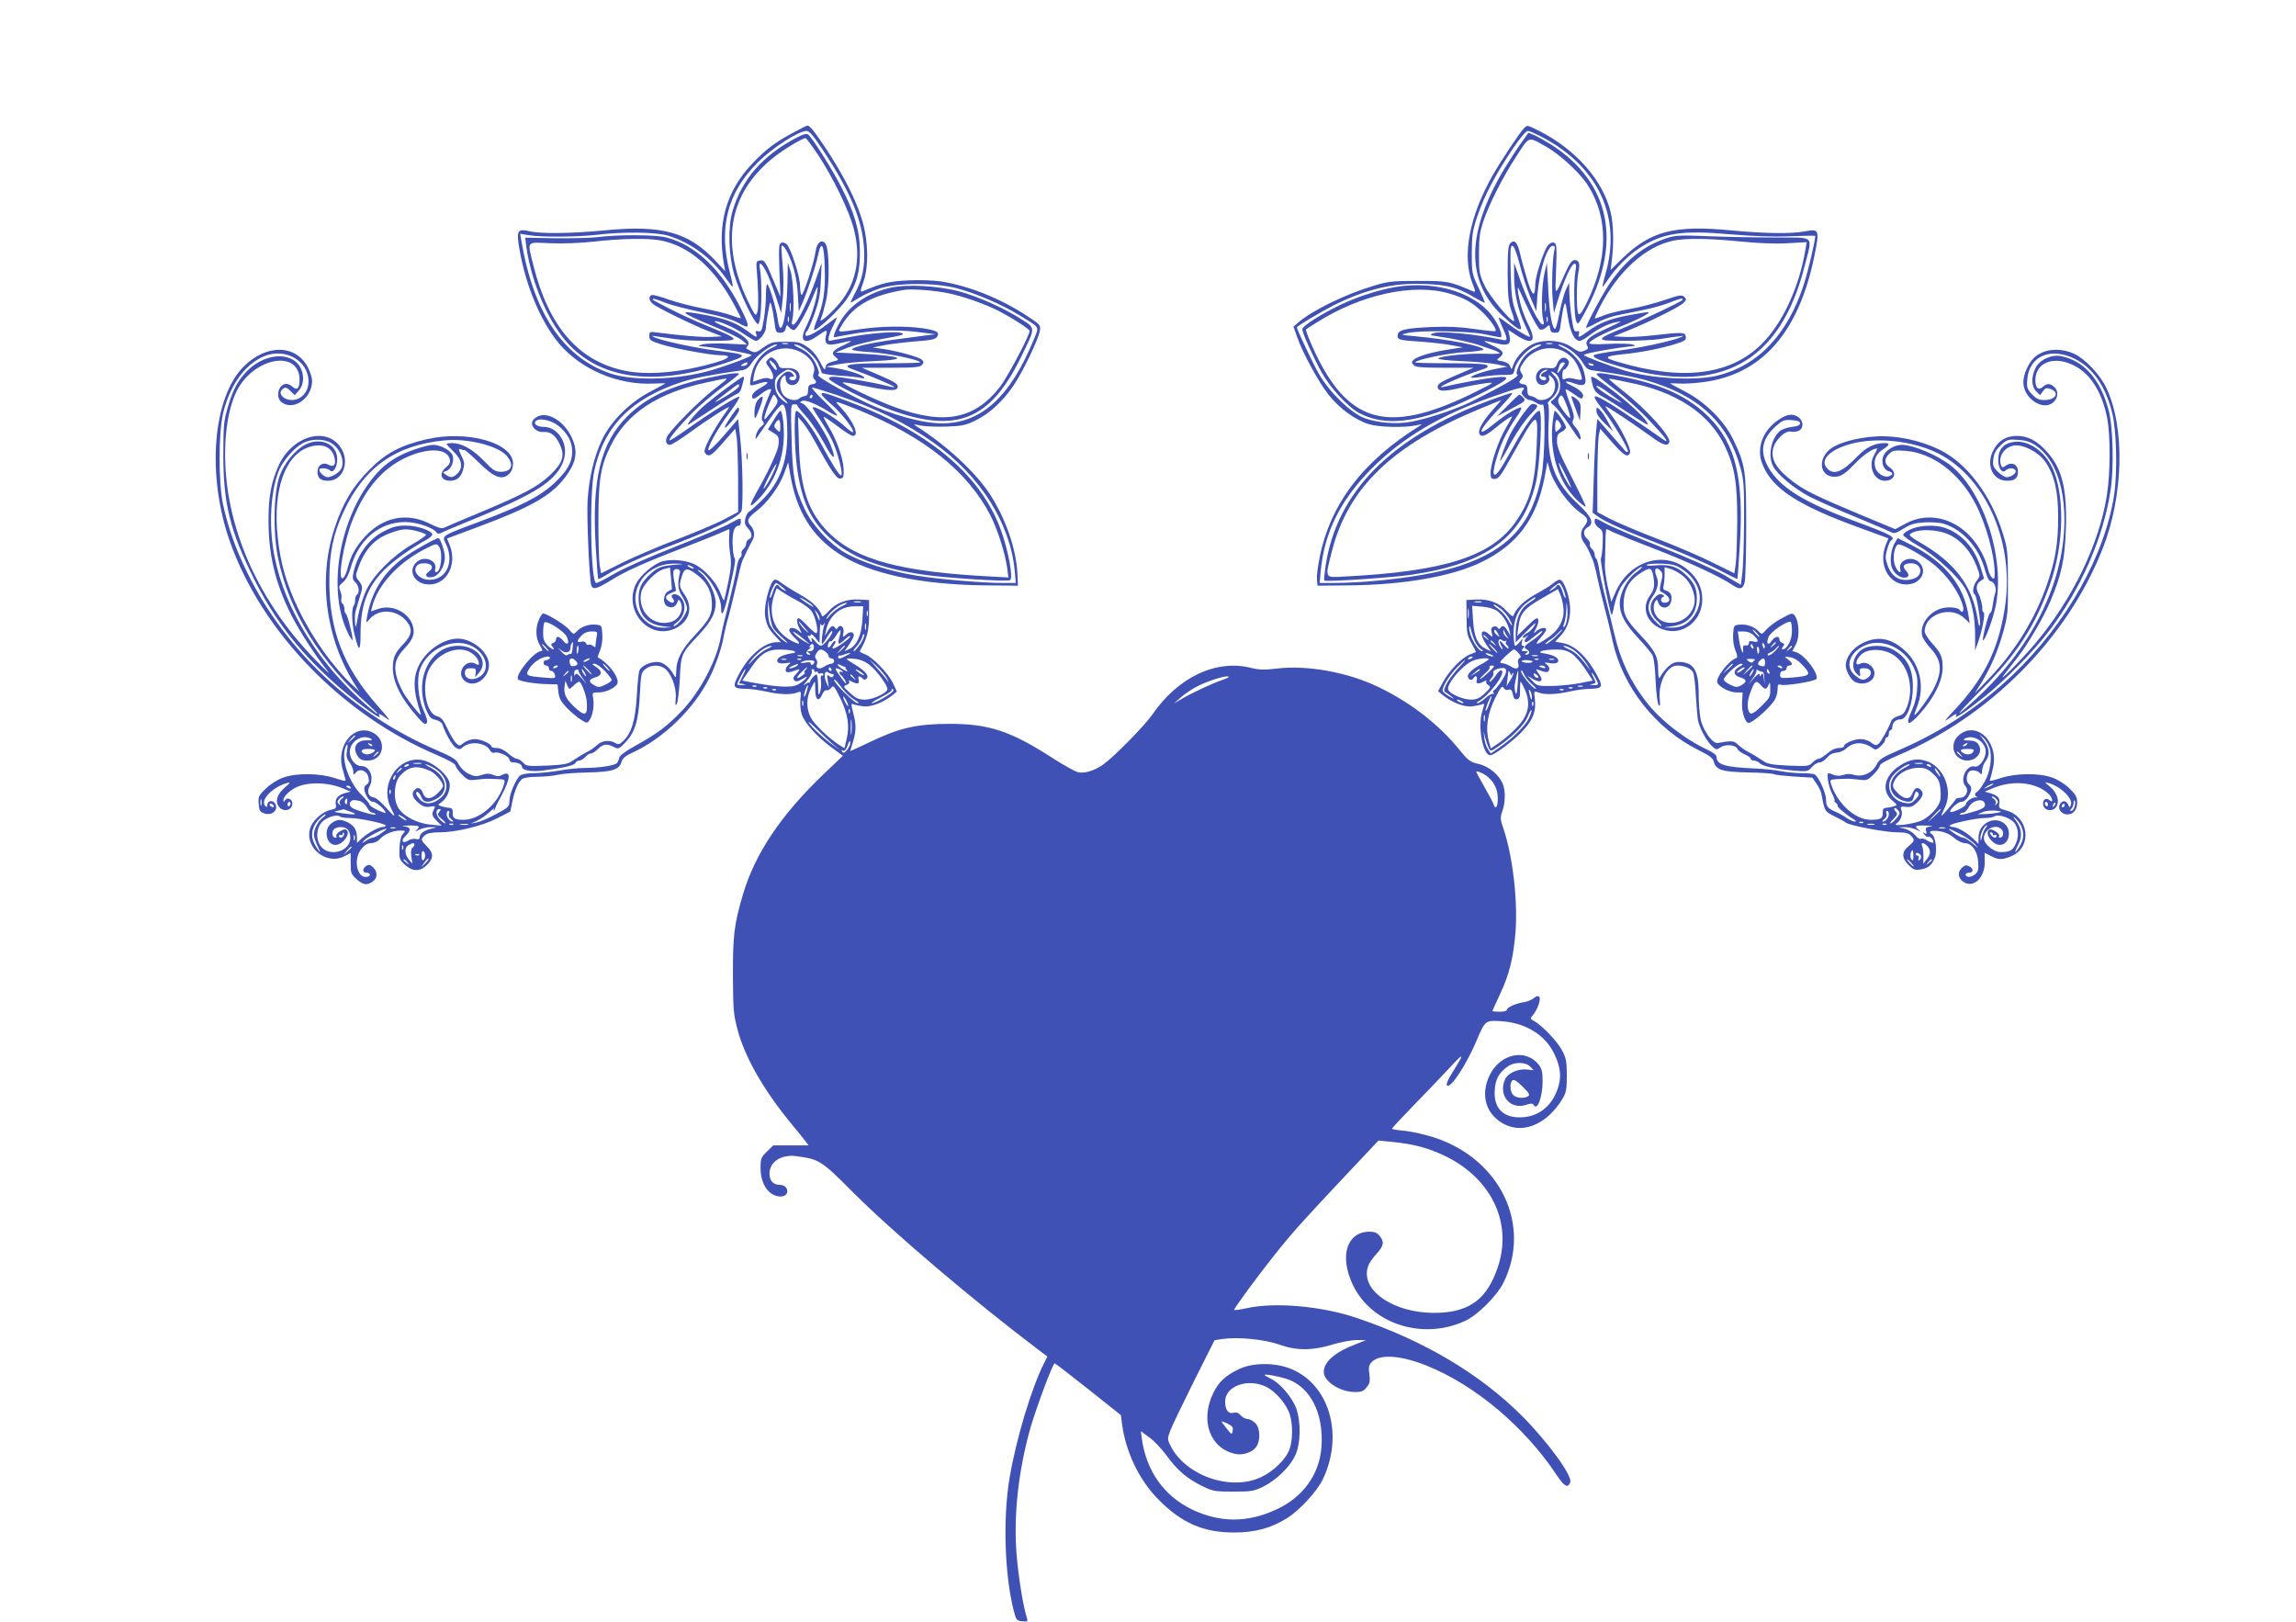
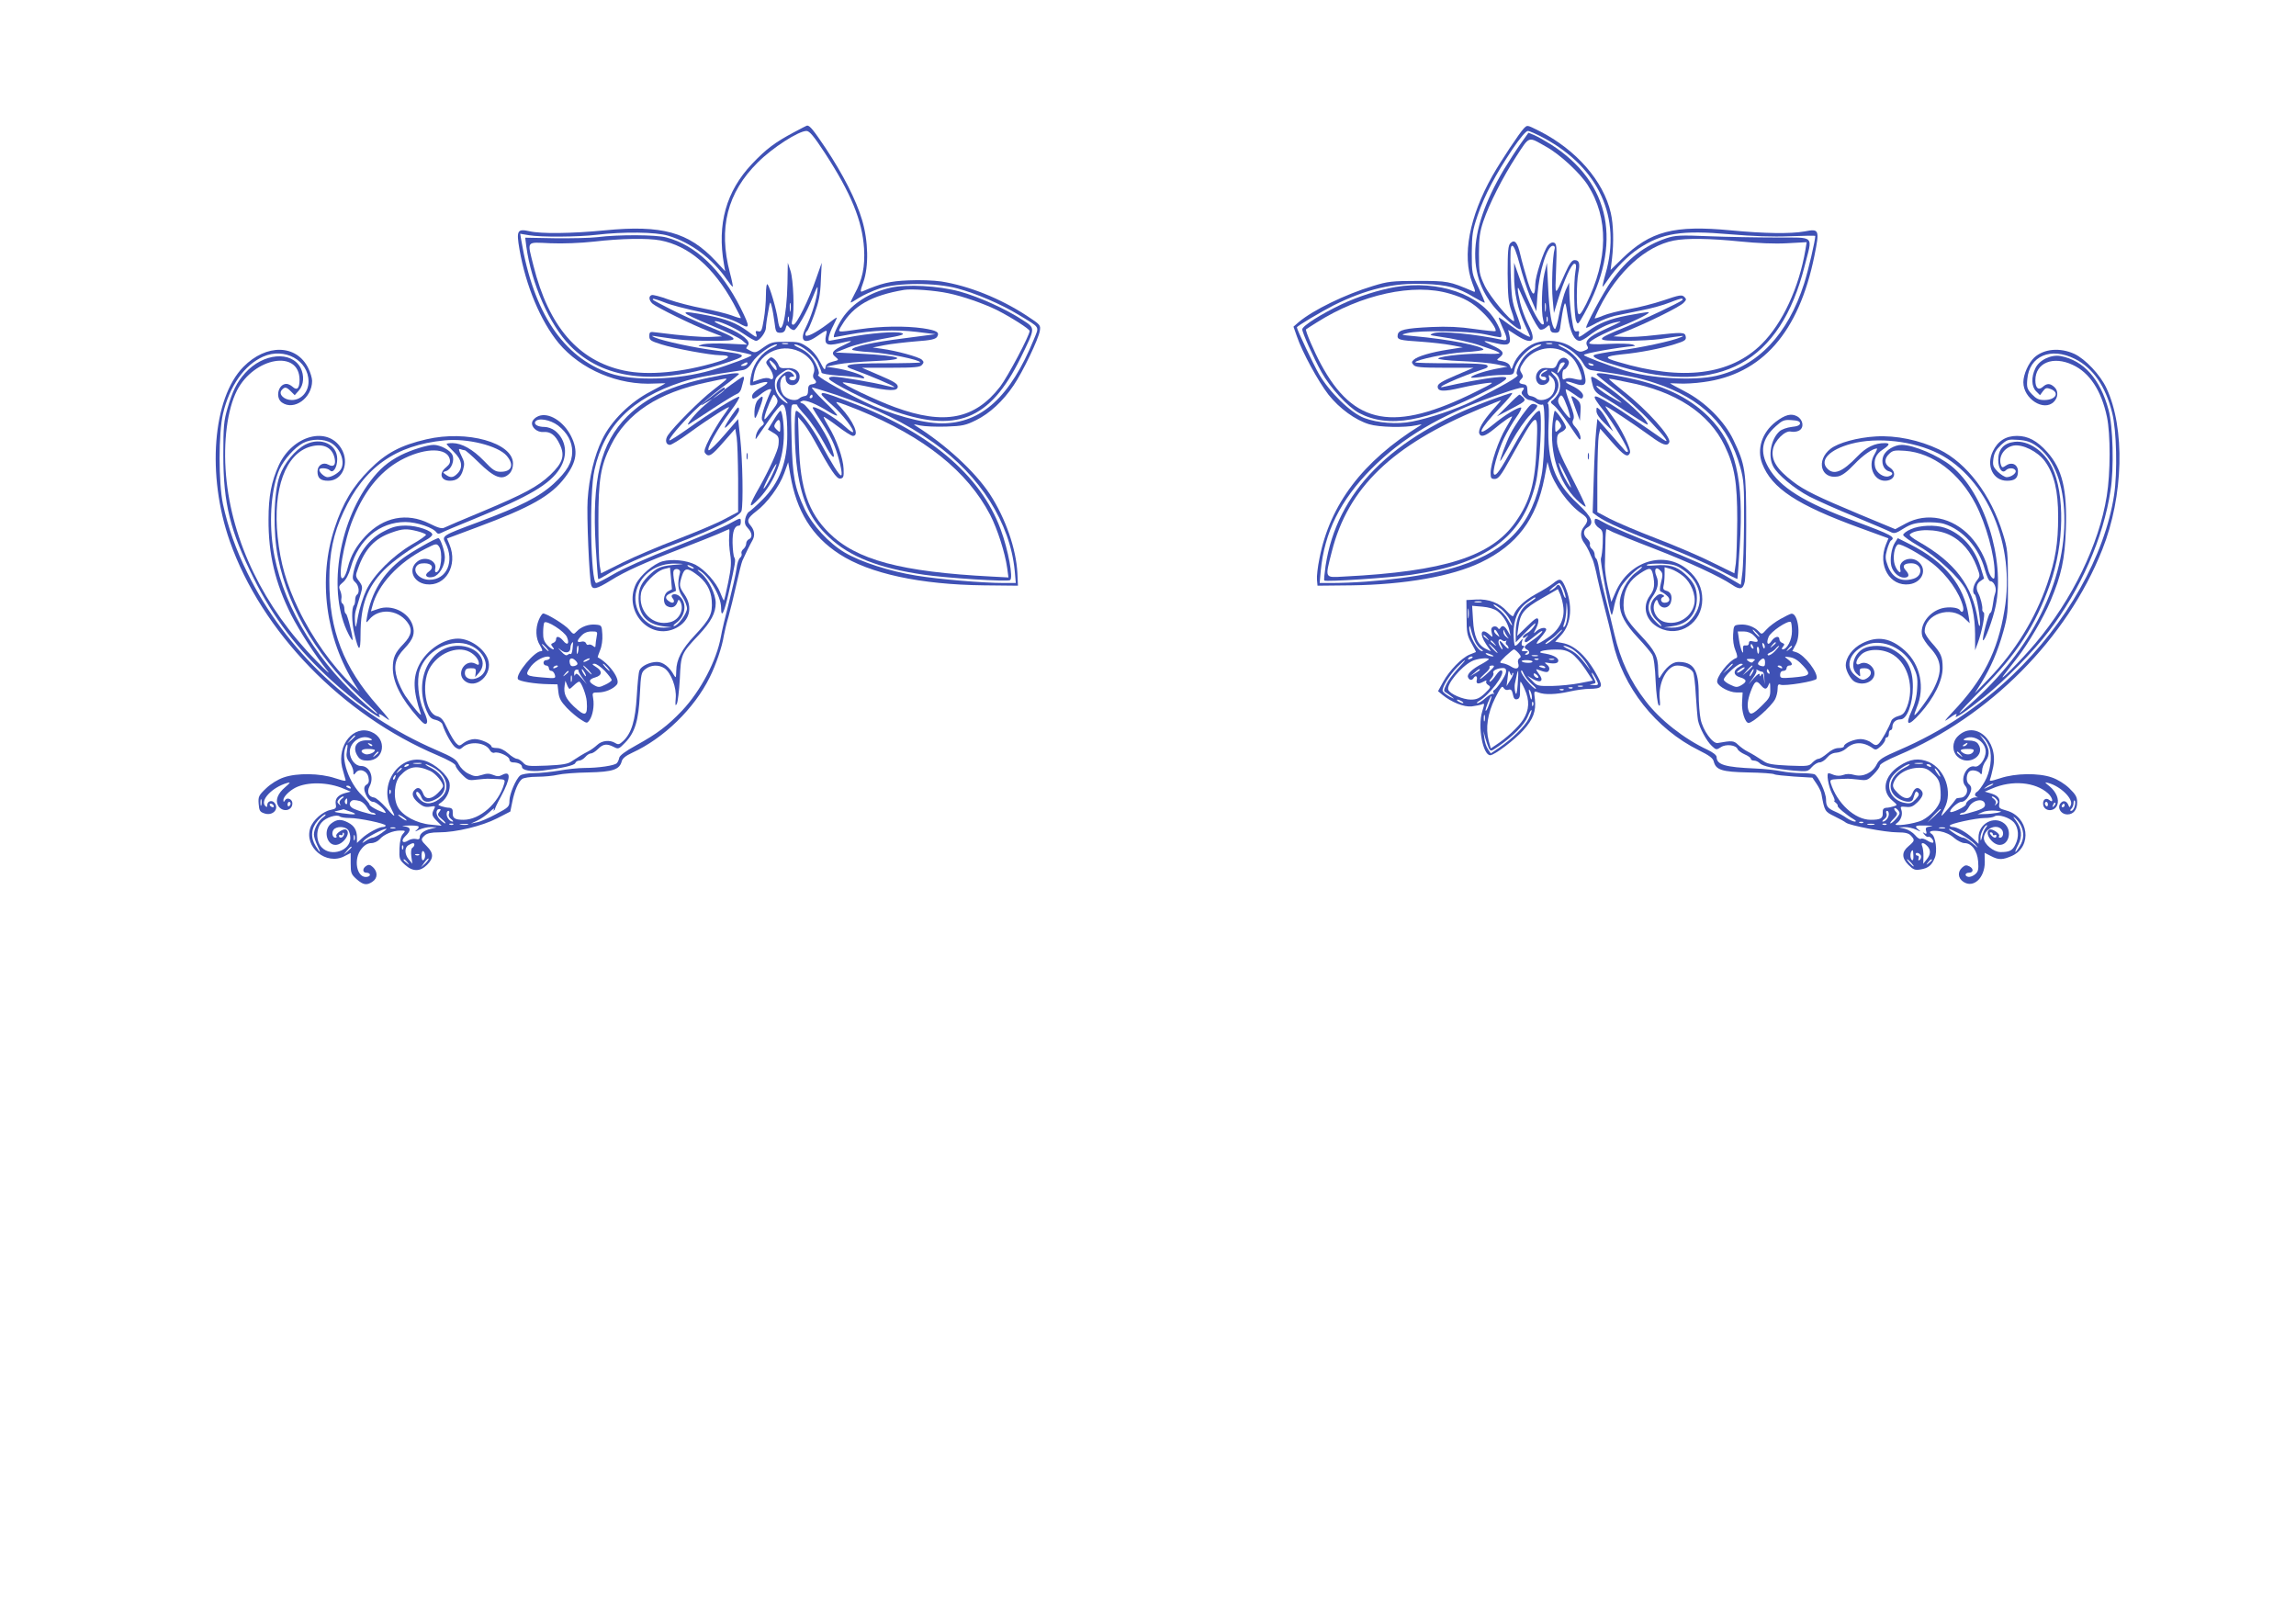
<svg xmlns="http://www.w3.org/2000/svg" version="1.0" width="1280pt" height="904pt" viewBox="0 0 1280 904" preserveAspectRatio="xMidYMid meet">
  <g transform="translate(0,904) scale(0.1,-0.1)" fill="#3f51b5" stroke="none">
    <path d="M4425 8302 c-105 -56 -153 -92 -232 -175 -145 -153 -196 -336 -157 -560 l7 -39 -54 58 c-150 160 -299 201 -617 170 -185 -18 -356 -20 -421 -5 -67 15 -73 4 -55 -101 35 -202 117 -399 218 -522 123 -148 334 -238 537 -226 32 1 59 2 59 1 0 -1 -37 -21 -82 -45 -115 -59 -222 -165 -271 -268 -44 -91 -73 -212 -81 -336 -6 -87 9 -439 20 -476 8 -27 30 -22 108 26 81 51 188 99 399 180 81 31 173 68 204 81 30 14 57 25 58 25 2 0 2 -19 0 -42 -2 -24 1 -68 6 -99 7 -44 5 -76 -11 -154 -11 -54 -22 -100 -24 -102 -2 -2 -11 18 -21 44 -22 57 -85 127 -138 155 -50 25 -130 33 -183 19 -50 -14 -125 -78 -149 -127 -72 -153 79 -318 224 -245 76 39 96 116 47 187 -30 44 -31 50 -14 104 14 44 29 46 77 11 55 -39 85 -88 89 -150 5 -73 -9 -101 -95 -193 -73 -78 -102 -134 -103 -198 -1 -38 -2 -42 -12 -25 -25 47 -62 75 -95 75 -41 0 -88 -23 -98 -47 -5 -10 -11 -74 -15 -143 -8 -136 -29 -207 -76 -251 -21 -20 -28 -21 -44 -11 -31 19 -75 14 -101 -11 -13 -12 -35 -28 -49 -35 -29 -15 -54 -30 -93 -56 -21 -15 -52 -20 -140 -24 -105 -4 -113 -3 -131 17 -11 11 -26 21 -34 21 -8 0 -30 13 -49 30 -21 19 -45 30 -63 30 -17 0 -30 4 -30 8 0 15 -59 42 -93 42 -19 0 -45 -9 -60 -20 -26 -20 -27 -20 -45 -2 -10 10 -32 47 -48 81 -23 50 -35 63 -59 69 -62 17 -87 176 -42 263 46 86 154 132 225 95 30 -16 52 -43 52 -66 0 -7 -6 -8 -19 0 -56 29 -109 -51 -63 -93 63 -57 164 34 132 119 -23 61 -100 113 -166 114 -80 0 -173 -62 -216 -144 -38 -73 -35 -148 8 -276 8 -22 -50 47 -87 102 -17 26 -37 69 -45 95 -21 70 -11 114 41 168 50 53 60 84 45 131 -24 72 -116 116 -190 90 l-42 -14 7 26 c30 121 146 247 299 324 57 29 60 29 73 12 24 -33 12 -144 -16 -144 -5 0 -7 8 -5 18 13 46 -56 76 -99 42 -54 -42 -25 -117 49 -127 108 -14 178 105 130 221 l-14 34 166 62 c301 112 415 176 493 280 65 86 73 147 33 228 -42 84 -126 136 -183 112 -16 -6 -31 -21 -34 -32 -8 -27 26 -59 61 -56 41 3 68 -17 92 -68 31 -63 18 -104 -52 -171 -70 -66 -147 -107 -378 -204 -107 -44 -202 -85 -212 -90 -14 -8 -35 -2 -85 23 -125 62 -256 36 -356 -71 -51 -55 -81 -107 -98 -174 -6 -26 -17 -52 -25 -58 -37 -31 2 206 56 333 68 165 162 274 286 334 122 59 235 57 251 -4 5 -20 0 -30 -20 -47 -42 -33 -30 -75 21 -75 38 0 61 18 73 59 10 35 9 45 -9 81 -16 33 -17 40 -5 36 8 -3 19 -6 24 -6 5 0 39 -30 76 -66 89 -88 133 -104 173 -64 13 13 20 33 20 56 0 116 -256 188 -483 135 -143 -33 -226 -77 -317 -169 -93 -93 -149 -186 -194 -324 -95 -284 -51 -619 115 -878 l23 -35 -38 35 c-109 101 -226 265 -302 424 -67 140 -101 257 -116 403 -28 269 44 466 185 504 71 19 121 -6 133 -68 7 -36 -7 -49 -36 -33 -29 16 -60 -4 -60 -38 0 -38 17 -52 60 -52 81 0 121 102 72 181 -77 125 -271 72 -348 -95 -41 -91 -57 -172 -57 -301 -1 -195 37 -354 126 -532 46 -90 136 -230 203 -313 20 -25 -9 1 -64 58 -292 297 -470 665 -502 1033 -16 188 7 365 61 472 96 186 348 230 349 60 0 -48 -14 -62 -39 -39 -10 9 -25 16 -34 16 -46 0 -64 -77 -25 -104 67 -47 168 25 168 121 0 14 -9 46 -21 70 -65 134 -234 138 -362 8 -172 -175 -205 -604 -76 -972 178 -506 627 -969 1157 -1193 61 -26 102 -49 102 -58 0 -8 16 -30 35 -49 33 -33 38 -35 83 -29 26 3 53 5 60 5 6 0 32 -1 56 -2 42 -2 43 -3 36 -28 -31 -108 -135 -199 -226 -199 -49 0 -62 9 -60 40 1 18 -4 25 -19 27 -11 0 -30 4 -43 8 -23 8 -23 8 -2 22 32 23 53 71 46 109 -9 43 -81 107 -140 124 -138 38 -256 -129 -186 -265 29 -57 25 -56 -28 3 -26 29 -56 55 -66 56 -32 4 -42 31 -26 62 28 51 1 114 -47 114 -33 0 -62 37 -63 78 0 59 71 103 119 73 10 -6 3 -9 -22 -8 -61 2 -86 -41 -51 -91 11 -16 25 -22 53 -22 95 0 111 123 21 160 -98 41 -191 -72 -163 -197 7 -26 15 -56 18 -65 6 -15 0 -14 -57 4 -84 28 -213 30 -287 4 -32 -11 -71 -35 -98 -61 -41 -39 -44 -46 -41 -86 3 -38 7 -45 31 -53 46 -17 86 24 57 59 -14 17 -40 9 -40 -13 0 -12 -3 -13 -11 -5 -31 31 38 104 121 128 22 6 20 3 -11 -24 -40 -34 -55 -71 -39 -101 22 -40 80 -32 80 12 0 23 -29 36 -41 17 -7 -12 -9 -11 -9 2 0 17 32 50 67 68 67 34 182 32 270 -6 l38 -16 -31 -8 c-40 -11 -58 -32 -52 -63 4 -21 0 -25 -29 -31 -43 -8 -99 -57 -113 -100 -36 -108 89 -211 190 -158 l35 18 0 -58 c0 -54 3 -61 33 -88 37 -33 58 -36 90 -13 28 19 28 55 1 80 -15 14 -24 16 -37 7 -22 -13 -22 -38 0 -38 24 0 28 -19 5 -23 -58 -11 -80 100 -31 157 17 21 35 31 53 31 16 0 36 9 47 21 24 28 75 49 115 49 31 0 31 -1 15 -19 -11 -12 -17 -39 -19 -80 -2 -59 0 -64 31 -92 43 -39 84 -39 123 0 37 37 37 65 -1 103 -35 35 -36 39 -12 61 13 12 37 17 79 17 95 0 240 35 324 78 l74 38 11 54 c13 64 33 110 54 127 8 7 46 13 85 13 39 0 90 5 115 11 25 6 101 12 170 13 137 3 174 16 186 62 4 16 22 31 59 48 175 80 346 246 432 421 34 68 69 170 78 230 4 22 15 70 26 106 10 36 30 117 44 180 14 63 29 123 34 134 16 36 42 89 57 115 14 27 10 55 -12 81 -23 25 -16 42 31 78 61 45 130 139 157 213 l22 61 12 -70 c34 -203 121 -343 274 -442 168 -109 451 -170 806 -174 l189 -2 -3 69 c-7 137 -66 307 -154 442 -84 127 -248 277 -414 381 -15 9 -9 9 26 1 25 -5 90 -8 146 -6 89 3 108 7 166 36 75 37 150 106 209 194 50 73 139 258 146 304 5 32 3 34 -73 84 -148 97 -324 167 -477 191 -40 6 -121 9 -182 6 -104 -4 -151 -16 -256 -61 -14 -6 -14 1 4 51 31 87 28 230 -7 347 -33 111 -106 254 -203 400 -68 101 -88 126 -103 126 -3 0 -36 -17 -75 -38z m173 -114 c147 -226 209 -378 219 -533 6 -101 -9 -175 -53 -254 -13 -24 -23 -45 -21 -47 1 -2 22 10 46 26 24 15 76 39 115 52 101 33 312 33 434 0 107 -29 244 -88 341 -147 123 -75 115 -62 85 -136 -131 -321 -293 -469 -513 -469 -111 0 -292 51 -436 122 -151 75 -265 142 -254 148 7 5 6 19 -6 46 -21 51 -51 83 -100 105 -22 10 -33 19 -24 19 33 0 106 -58 128 -102 11 -24 21 -49 21 -55 0 -6 41 -13 98 -17 53 -3 108 -9 121 -13 17 -4 22 -3 17 5 -8 13 -96 41 -164 51 l-47 7 65 13 c36 7 127 15 202 18 206 8 160 30 -86 42 l-128 6 71 28 c39 15 128 37 197 49 99 17 121 24 102 31 -31 12 -179 0 -303 -24 -55 -10 -101 -19 -102 -19 -11 0 1 45 22 84 13 25 22 46 20 46 -3 0 -26 -16 -51 -36 -68 -51 -124 -79 -124 -60 0 8 4 17 9 20 5 3 23 45 41 94 25 70 33 107 36 187 l5 100 -31 -88 c-39 -114 -109 -257 -127 -257 -10 0 -11 7 -6 28 13 46 6 223 -10 272 l-15 45 -2 -115 c-4 -194 -38 -322 -54 -200 -8 58 -44 180 -57 195 -5 5 -9 -18 -9 -59 0 -37 -5 -99 -12 -137 -10 -61 -14 -70 -30 -66 -15 4 -18 1 -12 -15 7 -23 1 -21 -51 18 -57 42 -118 66 -216 85 -175 34 -171 23 19 -56 76 -31 152 -68 168 -81 l29 -25 -105 5 c-58 3 -121 1 -140 -3 -19 -5 -30 -9 -23 -10 100 -9 293 -42 293 -51 0 -7 -126 -55 -225 -84 -184 -54 -435 -62 -565 -17 -261 90 -427 340 -494 742 l-6 36 47 -8 c70 -12 275 -10 378 2 150 18 331 16 400 -5 127 -38 246 -127 326 -243 17 -24 32 -43 34 -41 2 2 -5 37 -16 78 -65 248 -15 446 156 615 82 82 227 175 271 175 17 0 41 -29 102 -122z m-43 -785 c-10 -57 -35 -132 -62 -187 -38 -75 -11 -100 58 -53 63 43 62 42 54 8 -11 -51 4 -61 73 -45 79 19 85 17 26 -10 -63 -29 -74 -44 -46 -66 20 -17 20 -17 -16 -26 -27 -7 -38 -15 -40 -32 -3 -19 -8 -13 -30 30 -18 34 -42 64 -70 83 -40 27 -51 30 -122 30 -72 0 -82 -3 -124 -32 -48 -34 -46 -34 -95 -6 -2 2 2 9 9 18 18 22 -32 64 -119 100 -39 15 -69 30 -67 33 10 10 108 -32 160 -68 32 -22 63 -40 71 -40 19 0 55 48 55 73 0 11 5 50 12 86 11 64 12 65 20 33 5 -18 12 -59 16 -90 6 -52 9 -57 32 -57 17 0 26 7 30 24 5 21 7 22 19 7 7 -9 19 -16 27 -16 15 0 70 96 105 183 12 31 24 57 26 57 2 0 1 -17 -2 -37z m-148 -95 c-2 -13 -4 -5 -4 17 -1 22 1 32 4 23 2 -10 2 -28 0 -40z m-10 -60 c-3 -7 -5 -2 -5 12 0 14 2 19 5 13 2 -7 2 -19 0 -25z m-4 -125 c-7 -2 -21 -2 -30 0 -10 3 -4 5 12 5 17 0 24 -2 18 -5z m-89 -22 c-56 -25 -101 -83 -115 -148 -7 -29 -9 -56 -6 -59 3 -4 20 -1 38 5 62 21 77 12 27 -16 -47 -26 -63 -46 -52 -64 3 -5 22 4 42 21 34 28 68 41 60 22 -44 -102 -59 -154 -47 -168 11 -13 10 -19 -8 -32 -12 -10 -24 -30 -28 -47 -5 -27 -4 -28 7 -11 7 10 38 55 69 100 30 44 62 81 70 81 18 0 28 -57 28 -165 1 -154 -43 -271 -139 -366 -32 -32 -65 -61 -73 -66 -9 -4 -18 -22 -22 -39 -5 -24 -2 -36 14 -53 25 -26 27 -54 6 -62 -8 -4 -15 -14 -15 -24 0 -10 -7 -23 -15 -30 -9 -7 -14 -19 -11 -26 3 -7 -1 -17 -8 -23 -8 -6 -17 -34 -20 -62 -4 -28 -23 -112 -42 -187 -20 -76 -40 -161 -45 -191 -24 -133 -112 -301 -216 -412 -81 -85 -139 -129 -257 -194 -60 -33 -92 -57 -94 -70 -2 -11 -8 -24 -13 -29 -12 -14 -104 -27 -179 -27 -36 0 -100 -7 -144 -15 -43 -7 -106 -14 -140 -14 -33 0 -68 -6 -76 -13 -24 -19 -60 -104 -60 -141 0 -32 -4 -37 -74 -74 -40 -22 -89 -43 -107 -46 l-34 -7 35 16 c19 9 50 30 69 48 19 18 30 25 26 17 -5 -8 -5 -12 -1 -8 4 3 7 8 6 10 -1 1 13 32 33 68 55 102 57 147 6 120 -16 -9 -28 -9 -49 0 -22 9 -37 9 -64 0 -31 -10 -42 -9 -74 7 -22 10 -44 32 -54 51 -14 29 -33 41 -128 82 -458 198 -839 554 -1050 985 -66 133 -109 256 -137 385 -25 120 -25 394 0 503 37 156 119 272 224 319 120 53 253 -21 253 -139 0 -58 -41 -103 -93 -103 -43 0 -76 32 -57 55 17 20 26 19 52 -7 l21 -21 24 27 c27 31 30 83 9 125 -51 97 -209 83 -309 -28 -47 -52 -71 -101 -99 -198 -20 -68 -23 -101 -23 -258 0 -274 38 -425 170 -690 110 -221 243 -395 434 -569 110 -101 289 -233 267 -198 -12 19 3 14 42 -15 25 -19 7 5 -52 72 -191 215 -271 422 -270 700 0 151 22 260 79 381 114 248 290 373 563 399 128 13 299 -30 347 -86 43 -51 28 -89 -34 -89 -29 0 -44 9 -93 61 -63 65 -123 98 -175 99 -18 0 -33 -2 -33 -5 0 -3 18 -23 40 -44 46 -44 53 -88 20 -121 -24 -24 -39 -25 -65 -6 -18 13 -18 14 2 20 29 9 49 60 35 90 -11 26 -68 56 -104 56 -35 0 -125 -28 -183 -57 -72 -37 -118 -76 -171 -146 -182 -243 -237 -624 -122 -850 11 -22 21 -37 23 -35 6 6 -28 143 -36 146 -5 2 -9 14 -9 27 0 13 -5 27 -11 31 -6 3 -8 15 -6 26 3 11 0 31 -6 45 -10 22 -8 28 15 47 16 13 32 42 43 81 44 157 161 255 305 255 64 0 157 -32 174 -59 5 -7 13 -8 25 -2 10 6 95 42 189 80 305 125 417 191 473 279 47 75 36 161 -27 211 -15 12 -41 21 -58 21 -37 0 -61 14 -52 29 15 24 83 12 127 -21 52 -41 79 -90 79 -146 0 -60 -29 -110 -104 -179 -79 -72 -185 -126 -418 -213 -205 -76 -205 -77 -185 -116 53 -103 8 -206 -89 -206 -50 0 -91 39 -75 71 9 15 21 21 47 21 43 0 56 -25 24 -47 -28 -19 -12 -38 25 -29 34 9 65 61 65 109 0 34 -25 107 -36 107 -16 0 -150 -76 -199 -113 -110 -82 -176 -192 -199 -327 -6 -35 -6 -35 12 -14 52 64 156 58 211 -12 32 -41 27 -75 -19 -123 -48 -49 -60 -77 -60 -135 0 -79 46 -170 140 -276 31 -35 42 -42 49 -31 6 9 0 32 -17 69 -30 66 -40 171 -22 226 34 104 158 173 260 146 104 -28 147 -145 68 -186 -40 -21 -81 -6 -76 29 2 17 10 22 33 22 26 0 30 -3 27 -25 l-3 -25 21 24 c57 66 -9 151 -117 151 -157 -1 -248 -191 -174 -364 15 -34 25 -44 50 -49 17 -4 34 -15 37 -24 17 -52 56 -120 75 -131 18 -11 24 -11 38 2 41 37 129 27 152 -16 6 -11 17 -17 25 -14 22 8 84 -20 84 -38 0 -9 9 -16 19 -16 29 0 51 -11 51 -25 0 -19 51 -28 113 -21 111 14 179 29 184 42 3 8 13 14 22 14 9 0 24 9 34 20 9 11 23 20 31 20 9 0 26 11 40 25 28 28 49 31 88 11 25 -13 28 -12 62 23 56 57 76 124 83 268 6 117 8 125 31 143 30 24 74 26 106 5 37 -25 69 -109 63 -168 -3 -39 -2 -45 6 -31 6 11 13 73 17 140 6 137 7 140 106 245 68 73 94 121 94 178 0 50 -41 132 -81 165 -19 15 -25 23 -14 18 54 -27 125 -145 125 -209 0 -65 17 -31 43 85 38 169 39 180 31 194 -5 7 -9 44 -10 81 -1 66 11 97 37 97 5 0 9 9 9 20 0 26 0 25 -63 -9 -28 -16 -167 -75 -308 -131 -143 -56 -293 -123 -339 -151 -46 -27 -89 -49 -96 -49 -31 0 -40 499 -10 630 55 246 207 399 486 490 75 24 146 38 336 66 23 3 39 15 58 45 27 41 107 99 135 99 9 0 -2 -9 -25 -19z m152 -20 c61 -28 97 -84 79 -124 -4 -11 -3 -23 4 -30 17 -17 13 -25 -11 -29 -18 -2 -23 -10 -23 -33 0 -22 -5 -31 -20 -33 -11 -2 -24 -8 -29 -13 -17 -16 -59 -10 -83 13 -27 25 -32 88 -8 108 12 10 15 9 15 -8 0 -48 64 -53 76 -6 10 39 -21 66 -70 62 -31 -2 -40 1 -46 18 -4 11 -15 26 -24 33 -15 12 -19 12 -33 -2 -16 -16 -15 -19 5 -46 28 -38 30 -76 4 -62 -11 6 -30 5 -56 -4 l-38 -13 5 35 c20 118 144 184 253 134z m-142 -67 c9 -8 16 -22 16 -31 0 -11 -6 -8 -20 10 -29 37 -26 52 4 21z m-149 -4 c-3 -5 -14 -10 -23 -10 -15 0 -15 2 -2 10 20 13 33 13 25 0z m256 -40 c26 -14 25 -50 -1 -50 -11 0 -20 5 -20 10 0 6 7 10 16 10 14 0 14 3 4 15 -18 21 -37 19 -65 -10 -37 -36 -33 -79 9 -121 36 -36 36 -45 0 -16 -29 23 -44 54 -44 89 0 33 7 43 40 66 29 20 35 21 61 7z m241 -131 c223 -76 386 -156 543 -267 260 -184 426 -447 452 -714 l6 -68 -64 0 c-122 0 -365 21 -489 41 -150 24 -311 76 -401 129 -89 53 -179 151 -223 242 -56 120 -68 181 -73 393 -5 188 -5 191 15 191 12 0 19 -2 17 -5 -3 -2 19 -29 48 -61 28 -31 74 -99 102 -151 51 -97 72 -102 35 -8 -29 72 -127 218 -154 229 -19 7 -19 9 -3 15 18 8 80 -18 149 -61 22 -14 42 -23 45 -20 3 3 -30 39 -73 80 -44 42 -73 76 -67 76 7 0 68 -19 135 -41z m-332 -19 c9 -17 6 -28 -21 -63 -48 -62 -52 -66 -45 -35 8 34 44 118 50 118 3 0 10 -9 16 -20z m200 10 c0 -5 -5 -10 -11 -10 -5 0 -7 5 -4 10 3 6 8 10 11 10 2 0 4 -4 4 -10z m-2683 -260 c54 -33 80 -112 50 -151 -15 -19 -50 -39 -71 -39 -16 0 -46 26 -46 41 0 13 44 11 59 -3 18 -19 41 16 41 63 0 83 -91 124 -177 81 -58 -30 -118 -103 -144 -175 -34 -95 -38 -315 -9 -457 61 -298 236 -582 505 -819 33 -30 55 -52 48 -50 -7 2 -51 39 -98 82 -264 242 -443 557 -484 851 -22 157 -7 330 37 430 25 54 84 121 131 146 48 25 117 25 158 0z m1933 -677 c-87 -6 -112 -14 -151 -50 -52 -47 -69 -81 -69 -138 0 -92 45 -144 135 -156 l50 -6 -45 -2 c-104 -3 -182 106 -151 210 27 91 114 150 216 147 50 -1 53 -2 15 -5z m80 -13 c8 -5 11 -10 5 -10 -5 0 -17 5 -25 10 -8 5 -10 10 -5 10 6 0 17 -5 25 -10z m-114 -125 c-1 0 -10 -5 -21 -11 -28 -16 -32 -69 -6 -83 25 -14 48 -5 57 21 5 16 8 18 15 7 26 -42 -2 -104 -54 -117 -97 -26 -182 60 -163 163 9 46 81 120 128 133 l33 8 6 -60 c3 -34 5 -61 5 -61z m45 94 c-16 -62 -12 -98 13 -135 14 -21 26 -51 26 -66 0 -28 -52 -98 -73 -98 -6 0 -1 7 11 16 53 37 64 111 22 149 -24 22 -59 13 -40 -10 16 -20 4 -33 -17 -19 -28 17 -26 33 4 46 15 7 29 13 31 14 1 1 -2 23 -8 49 -6 27 -8 55 -5 62 7 19 41 11 36 -8z m-1811 -912 c0 -2 -10 -12 -22 -23 l-23 -19 19 23 c18 21 26 27 26 19z m95 -55 c-3 -3 -11 0 -18 7 -9 10 -8 11 6 5 10 -3 15 -9 12 -12z m-141 -28 c-5 -28 -2 -42 15 -64 11 -16 21 -39 21 -52 0 -19 1 -20 13 -6 20 28 64 12 71 -25 5 -22 2 -33 -9 -40 -19 -10 -19 -30 0 -67 10 -18 23 -30 36 -30 17 0 68 -45 69 -61 0 -3 -20 4 -45 15 -25 12 -45 26 -45 31 0 6 -19 28 -41 50 -74 72 -119 202 -93 269 11 28 15 17 8 -20z m156 4 c0 -13 -38 -28 -54 -22 -33 12 -24 30 15 29 21 0 39 -3 39 -7z m20 -12 c0 -2 -8 -10 -17 -17 -16 -13 -17 -12 -4 4 13 16 21 21 21 13z m238 -63 c-10 -2 -28 -2 -40 0 -13 2 -5 4 17 4 22 1 32 -1 23 -4z m-68 -7 c0 -2 -7 -7 -16 -10 -8 -3 -12 -2 -9 4 6 10 25 14 25 6z m129 -11 c79 -40 104 -120 53 -168 -41 -39 -87 -46 -117 -17 -14 13 -25 30 -25 37 0 20 20 5 30 -23 11 -28 38 -31 80 -9 77 40 63 127 -28 175 -21 10 -33 19 -29 20 4 0 21 -7 36 -15z m-10 -23 c30 -14 71 -63 71 -85 0 -5 -13 -22 -29 -38 -36 -36 -68 -38 -81 -5 -12 32 -28 41 -45 26 -24 -20 -17 -46 17 -75 25 -21 39 -26 65 -22 30 5 32 4 23 -13 -15 -28 -13 -38 16 -67 l26 -26 -61 6 c-77 7 -157 49 -183 98 -27 49 -21 139 13 175 49 53 93 60 168 26z m-159 14 c0 -2 -8 -10 -17 -17 -16 -13 -17 -12 -4 4 13 16 21 21 21 13z m-37 -51 c-3 -9 -8 -14 -10 -11 -3 3 -2 9 2 15 9 16 15 13 8 -4z m-248 -55 c3 -6 -1 -7 -9 -4 -18 7 -21 14 -7 14 6 0 13 -4 16 -10z m222 -32 c-3 -8 -6 -5 -6 6 -1 11 2 17 5 13 3 -3 4 -12 1 -19z m-272 -31 c-11 -9 -15 -19 -10 -28 6 -11 5 -12 -5 -2 -11 10 -11 15 0 28 7 8 17 15 23 15 6 0 3 -6 -8 -13z m-448 -34 c-3 -10 -5 -4 -5 12 0 17 2 24 5 18 2 -7 2 -21 0 -30z m479 17 c0 -12 -4 -16 -9 -11 -5 5 -6 14 -3 20 10 15 12 14 12 -9z m72 4 c12 -4 29 -19 38 -35 8 -16 21 -29 29 -29 7 0 16 -4 19 -9 6 -9 -67 8 -116 28 -27 10 -36 30 -21 44 8 9 21 9 51 1z m-388 -13 c0 -6 -4 -12 -8 -15 -5 -3 -9 1 -9 9 0 8 4 15 9 15 4 0 8 -4 8 -9z m-95 -11 c3 -5 2 -10 -4 -10 -5 0 -13 5 -16 10 -3 6 -2 10 4 10 5 0 13 -4 16 -10z m430 -35 c45 -16 26 -19 -51 -8 -46 7 -47 8 -19 14 17 4 30 7 30 8 0 0 18 -6 40 -14z m494 -1 c-11 -14 -10 -20 14 -40 16 -13 24 -24 19 -24 -5 0 -19 11 -32 24 -22 25 -22 56 1 56 8 0 7 -5 -2 -16z m54 -10 c-4 -11 1 -22 12 -30 10 -8 14 -14 9 -14 -16 0 -34 22 -34 42 0 10 4 18 10 18 5 0 7 -7 3 -16z m-701 -20 c-27 -19 -52 -65 -52 -96 0 -13 9 -40 19 -61 23 -46 18 -48 -9 -4 -30 49 -26 99 11 142 17 19 36 35 42 35 6 0 1 -7 -11 -16z m148 -4 c52 0 200 -31 200 -42 0 -5 -7 -8 -15 -8 -23 0 -86 -34 -117 -63 l-28 -26 0 30 c0 41 -15 66 -50 84 -39 20 -62 19 -94 -6 -44 -34 -27 -119 24 -119 43 0 89 67 60 85 -14 9 -62 -23 -55 -35 4 -6 1 -10 -5 -10 -17 0 -23 29 -10 45 16 20 64 19 80 -1 8 -8 13 -29 13 -46 0 -70 -106 -106 -158 -53 -34 33 -35 103 -2 140 23 28 85 48 102 33 5 -4 29 -8 55 -8z m316 -11 c3 -6 -5 -3 -20 6 -14 10 -26 19 -26 22 0 7 39 -17 46 -28z m261 -25 c-3 -3 -12 -4 -19 -1 -8 3 -5 6 6 6 11 1 17 -2 13 -5z m81 -1 c-10 -2 -28 -2 -40 0 -13 2 -5 4 17 4 22 1 32 -1 23 -4z m-275 -10 c4 -3 -1 -12 -11 -20 -12 -10 -8 -10 15 2 18 8 47 15 65 14 l33 -1 -32 -8 c-39 -9 -63 -27 -63 -47 0 -11 -7 -14 -21 -10 -12 3 -32 -1 -44 -9 -30 -19 -42 -2 -17 23 35 33 34 51 -1 56 -22 3 -16 4 19 5 28 1 54 -1 57 -5z m-130 -10 c-7 -2 -19 -2 -25 0 -7 3 -2 5 12 5 14 0 19 -2 13 -5z m-77 -28 c-20 -14 -42 -25 -49 -25 -7 0 -24 -8 -37 -17 -24 -16 -24 -16 -10 2 14 17 104 65 124 65 5 0 -8 -11 -28 -25z m-211 -14 c-8 -14 -25 -14 -25 0 0 5 5 7 10 4 6 -3 10 -1 10 6 0 7 3 10 6 6 3 -3 3 -10 -1 -16z m62 -23 c-3 -7 -5 -2 -5 12 0 14 2 19 5 13 2 -7 2 -19 0 -25z m333 -27 c0 -6 -5 -13 -11 -17 -7 -4 -9 -23 -6 -48 l6 -41 -20 24 c-24 29 -25 67 -1 80 22 13 32 14 32 2z m-63 -23 c-3 -8 -6 -5 -6 6 -1 11 2 17 5 13 3 -3 4 -12 1 -19z m-287 9 c0 -2 -10 -12 -22 -23 l-23 -19 19 23 c18 21 26 27 26 19z m410 -47 c0 -10 -4 -22 -10 -25 -6 -4 -10 7 -10 25 0 18 4 29 10 25 6 -3 10 -15 10 -25z m-33 4 c-3 -3 -12 -4 -19 -1 -8 3 -5 6 6 6 11 1 17 -2 13 -5z m34 -47 l-24 -22 19 27 c10 14 21 24 23 22 3 -3 -6 -15 -18 -27z m-100 6 c13 -16 12 -17 -3 -4 -10 7 -18 15 -18 17 0 8 8 3 21 -13z" />
-     <path d="M4434 8269 c-184 -98 -298 -229 -350 -405 -27 -91 -23 -245 10 -357 25 -82 86 -218 119 -262 15 -19 16 -18 24 20 10 48 10 227 0 273 -11 54 12 37 43 -30 15 -35 38 -97 51 -138 l24 -75 9 83 c5 51 5 122 -1 185 -5 56 -8 104 -6 106 9 12 36 -33 59 -99 17 -49 28 -104 32 -169 l5 -96 20 45 c31 72 74 204 87 265 19 93 35 64 38 -71 4 -128 -7 -195 -43 -286 -13 -32 -20 -58 -16 -58 21 0 143 116 180 170 58 87 76 154 75 270 -1 116 -31 218 -108 365 -51 99 -156 264 -180 285 -10 7 -29 2 -72 -21z m126 -91 c85 -129 176 -316 201 -418 43 -171 9 -318 -103 -436 -58 -61 -97 -89 -80 -57 5 10 17 53 27 96 21 94 19 294 -4 320 -21 26 -47 5 -54 -44 -8 -62 -69 -249 -79 -243 -4 3 -8 26 -8 52 0 51 -50 206 -74 230 -8 8 -22 12 -30 9 -14 -6 -15 -25 -11 -154 l6 -148 -34 80 c-49 118 -55 127 -80 123 -17 -2 -21 -9 -20 -28 11 -124 13 -239 5 -260 -9 -24 -11 -22 -41 38 -170 336 -124 622 134 826 55 44 157 105 176 106 4 0 35 -42 69 -92z" />
    <path d="M3330 7718 c-41 -5 -149 -7 -238 -6 l-164 3 6 -48 c28 -206 129 -437 244 -554 183 -187 468 -223 837 -106 164 52 164 56 -17 78 -121 15 -299 53 -348 74 -22 10 -20 11 15 5 132 -20 173 -24 300 -24 169 0 168 5 -15 80 -69 28 -165 72 -215 98 -105 54 -99 51 -94 56 2 2 31 -7 64 -20 33 -14 127 -38 210 -55 107 -22 165 -39 203 -60 65 -37 66 -27 11 84 -108 214 -250 350 -413 393 -58 16 -267 17 -386 2z m351 -18 c159 -30 297 -149 408 -351 22 -42 41 -78 41 -81 0 -4 -23 3 -52 14 -28 10 -100 28 -160 39 -59 11 -145 33 -190 49 -46 17 -88 28 -95 25 -18 -6 -16 -29 5 -48 24 -21 221 -118 312 -153 l75 -29 -59 -3 c-51 -3 -157 6 -308 25 -35 5 -38 3 -38 -21 0 -22 7 -27 68 -46 72 -23 274 -60 325 -60 66 0 59 -16 -15 -38 -196 -59 -386 -76 -518 -48 -256 54 -421 246 -506 585 -35 142 -44 131 94 125 69 -3 168 1 242 9 155 18 300 20 371 7z" />
    <path d="M4964 7436 c-118 -27 -213 -88 -268 -170 -30 -45 -56 -106 -45 -106 2 0 39 7 82 15 125 24 261 29 377 15 l105 -13 -176 -23 c-174 -22 -289 -47 -289 -63 0 -4 46 -11 103 -14 91 -5 277 -43 277 -57 0 -3 -88 -5 -195 -5 -213 0 -255 -10 -168 -39 69 -24 223 -89 219 -94 -2 -2 -24 2 -47 8 -62 17 -256 50 -291 50 -19 0 -28 -4 -26 -12 6 -19 225 -129 338 -171 369 -136 558 -61 730 288 84 172 84 164 8 213 -94 61 -242 128 -348 157 -119 32 -294 42 -386 21z m324 -31 c78 -16 195 -57 267 -92 81 -41 185 -107 185 -118 0 -25 -122 -255 -164 -310 -141 -182 -311 -216 -587 -115 -102 37 -304 133 -290 138 6 2 59 -7 118 -19 142 -30 188 -31 188 -4 0 15 -22 29 -100 62 l-100 43 161 0 c134 0 164 3 174 16 11 12 11 18 -1 29 -15 15 -142 50 -224 61 l-50 7 66 13 c36 7 115 16 174 21 85 6 110 12 119 25 16 26 -1 36 -79 48 -99 14 -233 12 -350 -5 -134 -19 -128 -21 -102 22 64 109 165 166 347 197 40 7 175 -3 248 -19z" />
    <path d="M3955 6935 c-215 -45 -350 -109 -458 -216 -149 -149 -198 -350 -176 -726 6 -98 12 -179 14 -181 2 -2 23 9 47 24 66 42 206 105 388 174 219 84 355 152 364 182 10 38 6 285 -7 402 l-12 110 -75 -87 c-41 -48 -81 -87 -88 -87 -19 0 50 124 121 218 32 42 53 78 48 80 -12 4 -158 -86 -285 -177 -55 -39 -102 -69 -104 -66 -7 7 63 90 135 161 34 34 105 94 157 133 53 39 96 74 96 76 0 10 -58 3 -165 -20z m95 -9 c0 -2 -34 -29 -75 -61 -71 -54 -219 -203 -252 -252 -17 -26 -11 -53 12 -53 8 0 56 29 105 65 118 86 234 159 224 143 -4 -7 -22 -33 -40 -58 -17 -25 -48 -76 -68 -114 -27 -53 -33 -72 -25 -82 20 -25 36 -15 102 61 l66 75 8 -48 c4 -26 7 -130 8 -231 l0 -185 -76 -40 c-42 -23 -159 -72 -260 -111 -101 -38 -239 -97 -306 -130 l-122 -61 -8 45 c-4 25 -7 136 -7 246 0 230 12 307 69 421 88 180 265 296 538 353 103 22 107 23 107 17z" />
-     <path d="M4040 6869 c-52 -39 -112 -87 -133 -107 -44 -42 -88 -100 -66 -87 7 5 68 44 133 87 65 43 127 80 136 83 10 3 21 18 24 33 4 15 9 35 12 45 3 9 2 17 -3 17 -5 0 -51 -32 -103 -71z m80 18 c0 -6 -33 -32 -72 -55 -82 -49 -80 -44 7 22 68 52 65 50 65 33z" />
+     <path d="M4040 6869 c-52 -39 -112 -87 -133 -107 -44 -42 -88 -100 -66 -87 7 5 68 44 133 87 65 43 127 80 136 83 10 3 21 18 24 33 4 15 9 35 12 45 3 9 2 17 -3 17 -5 0 -51 -32 -103 -71z c0 -6 -33 -32 -72 -55 -82 -49 -80 -44 7 22 68 52 65 50 65 33z" />
    <path d="M4225 6810 c-11 -12 -18 -37 -19 -64 -1 -54 4 -49 32 27 22 59 18 71 -13 37z" />
    <path d="M4082 6728 c-52 -76 -55 -95 -8 -43 25 28 46 58 46 68 0 25 -6 21 -38 -25z" />
    <path d="M4313 6698 l-32 -52 29 -18 c31 -18 34 -25 30 -68 -2 -30 -52 -139 -107 -237 -63 -110 -63 -128 0 -61 87 93 137 222 137 358 0 64 -10 130 -19 130 -4 0 -21 -23 -38 -52z m37 -35 c0 -35 -1 -36 -19 -19 -16 15 -18 21 -8 37 18 29 27 23 27 -18z m-43 -265 c-13 -29 -34 -64 -45 -78 -12 -14 -2 11 21 57 46 90 63 105 24 21z" />
    <path d="M4162 6495 c0 -16 2 -22 5 -12 2 9 2 23 0 30 -3 6 -5 -1 -5 -18z" />
    <path d="M2142 6079 c-84 -41 -148 -127 -171 -228 -7 -34 -6 -43 10 -57 20 -18 25 -59 9 -69 -5 -3 -10 -16 -10 -29 0 -12 -3 -26 -6 -29 -15 -14 -14 -96 2 -162 24 -101 34 -102 34 -3 0 164 36 262 130 359 49 50 151 123 239 171 17 9 31 22 31 28 0 21 -83 50 -146 50 -48 0 -74 -6 -122 -31z m184 0 c24 -6 46 -15 49 -19 3 -4 -32 -29 -78 -55 -107 -63 -213 -168 -255 -255 -17 -36 -38 -101 -46 -145 -10 -60 -14 -71 -16 -45 -3 35 -2 56 3 75 7 25 19 63 29 98 10 33 9 41 -10 67 -21 27 -21 31 -6 71 38 109 94 168 187 200 61 22 83 23 143 8z" />
    <path d="M4580 6841 c0 -4 26 -31 59 -59 57 -50 126 -140 116 -151 -3 -2 -20 9 -38 26 -62 59 -200 137 -185 106 2 -5 24 -40 50 -79 26 -39 57 -95 68 -124 28 -70 51 -170 39 -170 -11 0 -52 65 -116 184 -46 85 -115 176 -134 176 -14 0 -10 -225 6 -330 27 -177 74 -279 177 -375 114 -108 275 -172 530 -209 122 -18 464 -40 479 -30 19 11 -10 168 -52 282 -113 308 -405 551 -868 721 -116 43 -131 47 -131 32z m208 -87 c366 -150 605 -341 732 -584 41 -80 83 -211 95 -297 l7 -52 -94 5 c-504 26 -753 92 -906 243 -115 114 -161 246 -168 491 l-5 155 26 -30 c14 -16 42 -59 62 -95 96 -175 127 -221 148 -218 17 3 20 10 18 54 -2 59 -40 166 -84 237 -16 27 -29 51 -27 53 2 2 36 -21 76 -51 39 -30 78 -55 87 -55 39 0 3 82 -68 159 -31 32 -31 33 -7 26 14 -4 62 -23 108 -41z" />
    <path d="M8495 8324 c-24 -25 -126 -178 -175 -264 -129 -229 -170 -445 -112 -598 19 -48 19 -53 4 -46 -134 57 -141 58 -307 58 -146 0 -168 -3 -250 -28 -156 -47 -334 -134 -414 -201 l-30 -26 19 -54 c30 -89 119 -251 176 -325 61 -77 150 -142 227 -165 56 -17 199 -20 262 -6 32 7 36 7 21 -2 -319 -198 -501 -438 -560 -739 -10 -48 -16 -102 -14 -120 l3 -33 190 2 c296 4 559 50 721 128 201 97 309 240 354 470 l17 90 11 -40 c24 -84 106 -198 179 -248 38 -26 41 -39 12 -75 -21 -27 -19 -62 5 -92 6 -8 17 -27 24 -42 7 -16 16 -38 22 -50 5 -13 17 -57 25 -98 9 -41 27 -118 41 -170 14 -52 34 -134 44 -183 56 -257 241 -491 482 -610 57 -28 78 -44 82 -62 12 -47 45 -58 191 -61 74 -1 140 -6 146 -10 6 -4 57 -9 112 -13 l101 -6 23 -34 c13 -19 25 -44 27 -55 18 -99 19 -100 72 -126 29 -14 58 -30 65 -36 21 -16 220 -54 287 -54 44 0 63 -5 75 -18 23 -25 22 -29 -13 -59 -39 -32 -39 -66 0 -105 26 -26 36 -30 66 -25 44 7 63 23 80 64 16 37 5 120 -17 134 -24 14 -1 22 46 15 29 -5 58 -18 79 -37 19 -16 45 -29 58 -29 40 0 71 -42 76 -102 3 -44 1 -56 -16 -71 -11 -10 -29 -17 -39 -15 -22 4 -19 23 4 23 25 0 27 22 3 35 -18 9 -25 8 -41 -6 -27 -24 -24 -60 7 -80 56 -37 119 22 119 110 l-1 52 35 -18 c44 -23 65 -22 118 1 115 53 93 220 -33 253 -39 11 -42 14 -38 38 6 30 -9 47 -53 59 l-28 8 40 17 c112 49 242 37 313 -27 25 -23 33 -58 7 -37 -17 14 -35 5 -35 -19 0 -45 63 -51 79 -8 12 31 -6 73 -42 103 -30 24 -30 25 -7 19 67 -18 139 -88 125 -122 -6 -15 -8 -16 -13 -3 -8 22 -25 30 -39 18 -29 -24 -7 -68 33 -68 33 0 54 26 54 67 0 30 -8 44 -44 79 -26 25 -65 49 -97 60 -74 26 -203 24 -287 -4 -57 -18 -63 -19 -57 -4 4 9 11 40 17 67 30 150 -104 264 -198 170 -32 -32 -32 -84 -1 -113 60 -57 161 8 114 72 -9 12 -26 18 -52 18 -26 0 -33 3 -24 9 47 29 119 -14 119 -71 0 -41 -36 -89 -61 -83 -45 12 -85 -72 -52 -109 21 -24 5 -63 -27 -65 -12 -1 -23 -3 -24 -5 -16 -24 -80 -98 -82 -95 -2 2 6 21 17 43 46 89 3 215 -87 256 -57 24 -106 18 -167 -23 -83 -55 -100 -140 -37 -192 29 -25 29 -25 7 -32 -12 -4 -31 -8 -42 -8 -15 -2 -20 -9 -19 -27 2 -32 -11 -40 -67 -40 -88 0 -188 92 -223 205 -5 18 -1 20 39 22 25 1 51 2 58 2 6 0 33 -2 59 -5 45 -6 50 -4 83 29 19 19 35 41 35 49 0 9 41 32 103 58 509 216 940 649 1137 1146 119 298 128 679 23 901 -34 73 -117 161 -178 190 -81 37 -170 29 -224 -20 -32 -30 -61 -94 -61 -138 0 -92 114 -165 170 -109 25 25 26 62 2 83 -23 21 -41 21 -64 0 -24 -21 -41 -6 -41 37 0 97 98 138 208 86 94 -43 160 -143 191 -290 20 -95 20 -313 -1 -441 -43 -270 -192 -576 -397 -820 -78 -93 -224 -240 -174 -175 15 19 47 61 72 93 61 78 146 223 185 316 62 148 80 232 86 398 8 224 -20 339 -104 433 -56 63 -107 90 -169 90 -62 0 -107 -29 -134 -86 -39 -80 1 -164 79 -164 44 0 61 14 61 52 0 38 -33 55 -65 34 -21 -14 -24 -14 -29 0 -18 46 16 100 69 110 51 9 135 -33 175 -87 52 -72 74 -165 74 -309 0 -149 -15 -240 -61 -375 -67 -194 -178 -375 -326 -529 l-78 -81 37 59 c53 86 91 174 122 284 25 90 27 111 26 277 0 167 -2 186 -28 270 -66 216 -202 395 -355 469 -111 53 -241 80 -354 73 -101 -6 -209 -35 -252 -69 -82 -64 -54 -171 41 -154 24 5 51 25 91 67 48 51 103 89 127 89 3 0 -4 -16 -15 -35 -37 -62 -3 -145 59 -145 54 0 70 46 27 74 -31 20 -32 49 -2 77 19 18 30 20 87 16 155 -11 304 -124 394 -297 58 -112 106 -286 106 -383 0 -33 -2 -38 -14 -28 -8 7 -18 27 -22 44 -13 62 -53 137 -100 187 -100 107 -242 135 -359 72 l-59 -32 -195 81 c-237 99 -313 136 -375 184 -91 69 -123 121 -112 180 9 49 68 107 100 99 13 -3 34 -1 46 6 29 16 23 60 -11 79 -33 18 -66 10 -120 -31 -76 -59 -106 -151 -75 -232 53 -138 193 -231 548 -360 l156 -57 -14 -34 c-48 -117 22 -236 130 -222 74 10 103 85 49 127 -43 34 -112 4 -99 -43 8 -34 -19 -11 -31 25 -12 38 -3 101 18 113 13 8 130 -57 194 -107 81 -64 150 -163 169 -240 6 -26 -6 -39 -18 -19 -10 15 -62 20 -100 10 -73 -20 -125 -93 -110 -153 3 -14 24 -45 45 -68 65 -70 69 -129 19 -228 -23 -45 -101 -152 -107 -146 -2 2 4 20 12 40 48 113 21 241 -65 319 -79 71 -152 84 -238 41 -54 -27 -92 -78 -92 -124 0 -29 27 -77 49 -90 49 -26 111 0 111 46 0 40 -47 72 -80 54 -31 -16 -26 21 6 51 38 36 125 34 181 -3 82 -54 115 -182 75 -287 -14 -36 -23 -46 -50 -53 -18 -5 -35 -17 -38 -26 -12 -35 -57 -117 -72 -129 -12 -10 -20 -8 -40 7 -13 11 -40 20 -59 20 -37 0 -93 -24 -93 -40 0 -6 -13 -10 -30 -10 -18 0 -42 -11 -63 -30 -19 -16 -41 -30 -49 -30 -8 0 -23 -10 -34 -21 -18 -20 -26 -21 -131 -17 -88 4 -119 9 -140 24 -39 26 -64 41 -93 56 -14 7 -36 23 -50 36 -24 24 -35 24 -114 10 -28 -5 -82 70 -95 132 -6 28 -11 92 -11 141 0 135 -28 179 -114 179 -33 0 -70 -31 -101 -84 -8 -13 -10 -3 -11 41 0 73 -18 107 -99 193 -84 89 -98 119 -93 191 5 68 33 115 92 153 52 34 62 33 71 -6 12 -58 8 -84 -16 -117 -47 -63 -24 -143 51 -181 113 -57 240 27 240 159 0 65 -26 117 -80 164 -130 111 -327 51 -403 -123 l-24 -55 -19 80 c-10 44 -17 98 -17 120 1 22 2 77 3 123 0 45 3 82 6 82 3 0 19 -7 35 -16 17 -8 122 -51 232 -93 191 -74 365 -155 432 -200 45 -31 63 -27 72 17 4 20 8 161 8 312 0 307 -5 339 -72 479 -49 103 -157 211 -270 269 -46 24 -83 44 -83 45 0 1 22 0 50 -1 27 -2 89 1 137 8 326 43 531 276 618 703 30 147 27 153 -54 137 -77 -14 -226 -12 -413 6 -315 30 -447 -4 -606 -159 l-63 -62 8 65 c10 85 8 189 -7 253 -41 179 -193 352 -397 456 -73 36 -67 35 -88 15z m115 -55 c304 -166 430 -442 341 -754 -11 -38 -18 -71 -17 -73 2 -1 16 17 31 40 42 63 111 133 170 172 131 87 239 104 509 80 130 -11 237 -15 334 -11 78 3 142 4 142 2 0 -26 -39 -192 -62 -265 -91 -285 -257 -460 -489 -515 -125 -29 -368 -15 -514 30 -97 31 -225 79 -225 86 0 9 192 43 280 50 8 0 4 5 -10 9 -14 4 -73 6 -132 3 -69 -4 -108 -2 -108 4 0 13 77 54 173 92 100 40 177 80 155 81 -10 0 -62 -9 -117 -19 -98 -19 -158 -43 -216 -86 -52 -38 -59 -40 -53 -18 4 16 1 19 -11 16 -15 -4 -19 8 -29 74 -7 43 -12 105 -13 138 l-1 60 -19 -41 c-10 -23 -26 -82 -36 -132 -9 -50 -20 -89 -25 -86 -17 11 -31 96 -37 229 l-7 140 -14 -60 c-15 -65 -19 -213 -7 -258 6 -21 5 -28 -5 -25 -20 7 -78 122 -119 236 l-38 107 0 -70 c-1 -91 21 -192 59 -273 16 -35 30 -66 30 -68 0 -9 -67 30 -117 67 -29 22 -54 39 -57 39 -3 0 6 -24 19 -52 31 -67 31 -80 3 -73 -152 33 -349 52 -388 37 -23 -9 -21 -10 25 -17 87 -12 199 -36 240 -52 22 -8 55 -19 73 -25 17 -6 32 -14 32 -17 0 -3 -35 -5 -78 -3 -85 4 -250 -12 -264 -26 -5 -5 50 -12 129 -15 76 -3 165 -11 197 -18 l60 -13 -69 -13 c-72 -15 -142 -40 -133 -48 2 -2 31 0 64 5 32 6 84 10 115 10 54 0 57 1 62 28 12 60 97 142 147 142 8 0 -3 -9 -25 -19 -49 -22 -79 -54 -100 -105 -12 -29 -13 -41 -5 -46 12 -7 -82 -61 -255 -148 -88 -43 -235 -93 -333 -112 -82 -17 -193 -8 -267 20 -75 29 -192 142 -252 245 -32 56 -123 248 -123 260 0 7 133 86 205 123 183 91 336 127 510 119 126 -5 185 -21 269 -72 32 -19 61 -34 63 -32 2 2 -14 40 -34 83 -37 77 -38 81 -38 194 1 104 4 124 33 210 39 113 99 226 193 367 44 65 76 103 87 103 9 0 51 -19 92 -41z m-83 -967 c24 -51 51 -96 59 -99 8 -3 23 2 34 12 17 16 19 16 22 -7 2 -17 9 -23 28 -23 23 0 26 5 32 57 4 31 11 72 16 90 8 30 10 25 22 -55 14 -90 37 -137 67 -137 8 0 32 13 52 29 47 37 107 67 151 75 40 7 42 9 -76 -46 -75 -34 -100 -59 -86 -85 9 -14 6 -20 -16 -28 -23 -10 -32 -7 -69 19 -55 38 -141 47 -208 22 -48 -19 -101 -72 -118 -119 -10 -29 -11 -29 -18 -9 -5 14 -20 23 -43 28 -35 6 -36 6 -14 23 28 23 18 38 -46 67 -59 27 -53 29 26 10 68 -16 84 -6 73 44 l-7 31 48 -31 c88 -56 112 -34 65 59 -17 33 -38 89 -46 123 -17 72 -18 105 -3 68 6 -14 30 -67 55 -118z m90 6 c-2 -13 -4 -5 -4 17 -1 22 1 32 4 23 2 -10 2 -28 0 -40z m10 -60 c-3 -7 -5 -2 -5 12 0 14 2 19 5 13 2 -7 2 -19 0 -25z m26 -125 c-7 -2 -21 -2 -30 0 -10 3 -4 5 12 5 17 0 24 -2 18 -5z m99 -32 c26 -17 57 -48 70 -70 17 -31 30 -42 53 -45 189 -26 264 -42 354 -72 260 -86 408 -234 473 -469 20 -72 22 -103 21 -305 -1 -124 -5 -253 -10 -287 l-8 -63 -94 55 c-53 30 -208 99 -350 155 -141 56 -280 115 -308 131 -62 34 -63 34 -63 10 0 -10 11 -26 24 -34 21 -14 23 -22 21 -84 -1 -37 -6 -76 -10 -86 -6 -14 49 -304 60 -315 2 -2 9 23 15 55 7 32 23 77 36 100 24 41 98 113 117 113 6 0 -9 -14 -32 -31 -50 -36 -91 -114 -91 -174 0 -59 30 -114 102 -191 36 -38 71 -80 79 -94 9 -16 16 -71 19 -147 3 -68 11 -128 17 -134 8 -8 9 1 6 33 -10 90 40 188 97 188 40 0 77 -16 89 -38 5 -10 12 -67 15 -127 4 -61 9 -123 12 -140 9 -44 48 -116 77 -143 24 -23 26 -23 51 -7 29 19 84 12 93 -11 3 -8 21 -21 39 -29 19 -8 34 -19 34 -24 0 -6 8 -11 19 -11 10 0 24 -7 31 -14 14 -17 84 -32 192 -42 74 -6 77 -5 99 20 12 14 32 26 43 26 11 0 30 12 41 26 14 17 32 27 52 28 18 1 42 11 55 23 42 39 96 40 150 1 14 -10 21 -8 43 12 14 13 25 29 25 37 0 7 5 13 10 13 6 0 10 9 10 20 0 11 5 20 10 20 6 0 10 8 10 18 0 24 19 42 46 42 35 0 68 87 68 180 1 106 -36 171 -121 214 -40 20 -115 21 -153 1 -56 -29 -77 -106 -39 -141 21 -19 21 -19 18 6 -4 22 0 25 26 25 36 0 47 -31 19 -52 -26 -19 -38 -16 -73 13 -60 50 -28 134 65 170 92 35 210 -20 260 -121 22 -47 26 -65 22 -122 -2 -45 -13 -87 -30 -124 -39 -85 -21 -92 46 -17 78 87 126 184 126 255 0 63 -9 82 -61 140 -22 24 -39 52 -39 63 0 97 146 146 221 74 l30 -28 -6 39 c-26 173 -131 302 -327 401 l-68 34 -16 -25 c-19 -29 -29 -94 -20 -130 9 -35 41 -65 71 -65 29 0 32 16 9 41 -22 24 -10 39 31 39 60 0 70 -68 13 -86 -67 -21 -118 4 -143 70 -15 40 -16 52 -5 91 7 25 17 48 21 51 31 19 4 33 -201 109 -284 105 -417 188 -481 299 -50 88 -38 159 41 230 37 33 46 37 88 34 34 -2 47 -7 47 -18 0 -10 -14 -17 -47 -20 -26 -3 -56 -14 -67 -24 -48 -43 -66 -138 -36 -195 23 -46 118 -125 202 -169 43 -22 157 -73 253 -112 96 -40 186 -78 199 -85 21 -11 30 -9 74 19 39 24 63 31 117 34 38 2 85 -1 107 -8 106 -33 195 -133 228 -254 11 -39 23 -66 31 -66 20 0 36 -38 28 -63 -4 -12 -9 -31 -10 -42 -9 -58 -11 -67 -20 -73 -10 -7 -45 -144 -39 -151 9 -9 56 118 71 192 53 260 -65 631 -247 779 -73 59 -211 118 -277 118 -40 0 -89 -29 -102 -61 -15 -36 0 -78 30 -86 26 -7 25 -20 0 -28 -27 -9 -68 18 -76 50 -10 40 4 74 41 98 40 26 44 37 13 37 -57 0 -104 -23 -152 -73 -86 -90 -134 -108 -171 -67 -41 46 16 104 135 136 146 39 348 16 488 -55 271 -139 428 -511 367 -871 -38 -232 -119 -390 -289 -569 -47 -50 -52 -58 -24 -38 39 29 54 34 42 16 -13 -22 58 26 159 107 116 92 275 254 359 365 177 232 304 520 344 784 20 124 14 360 -11 450 -46 172 -139 276 -267 300 -53 10 -120 -22 -141 -68 -24 -49 -22 -102 4 -128 l22 -22 16 22 c14 19 21 21 44 12 51 -20 27 -61 -36 -61 -31 0 -45 7 -69 32 -27 29 -30 38 -26 84 11 130 131 181 266 113 99 -49 171 -153 207 -300 25 -98 30 -332 11 -458 -52 -339 -266 -719 -567 -1005 -185 -176 -395 -315 -629 -416 -95 -41 -114 -53 -128 -82 -23 -46 -76 -71 -124 -58 -24 7 -45 7 -62 0 -17 -6 -35 -6 -52 0 -14 6 -27 10 -30 10 -13 0 -1 -73 19 -113 13 -25 19 -44 13 -41 -6 3 -3 -1 6 -9 10 -8 15 -16 13 -19 -6 -5 51 -53 89 -75 15 -9 16 -12 6 -13 -8 0 -28 9 -45 20 -16 12 -46 28 -65 36 -41 18 -50 30 -50 67 0 38 -44 133 -65 141 -9 3 -43 6 -74 6 -32 0 -83 5 -112 11 -30 6 -94 13 -144 15 -167 7 -215 21 -215 64 0 10 -20 26 -52 41 -127 59 -264 166 -343 270 -86 111 -141 229 -175 374 -10 44 -32 134 -49 199 -17 66 -34 142 -37 168 -4 27 -11 51 -15 54 -5 3 -9 13 -9 23 0 10 -7 24 -15 31 -9 7 -14 19 -11 26 2 7 -4 20 -15 30 -25 22 -24 50 1 64 40 22 25 58 -53 131 -130 119 -173 237 -164 442 4 72 2 117 -4 117 -5 0 4 12 21 28 44 39 51 92 17 126 -28 28 -24 34 6 12 27 -21 33 -80 12 -113 -10 -16 -24 -32 -32 -36 -11 -7 -9 -13 11 -28 14 -11 51 -58 82 -104 31 -47 58 -85 60 -85 14 0 0 43 -21 66 -19 21 -22 30 -14 45 7 14 2 37 -20 94 -16 41 -26 75 -21 75 4 0 25 -13 48 -29 35 -26 41 -28 47 -13 6 17 -19 42 -67 64 -44 20 -33 29 14 12 68 -24 79 -10 57 69 -13 49 -63 105 -114 128 -22 10 -33 19 -24 19 8 0 36 -13 61 -29z m-34 -10 c20 -10 46 -32 58 -48 23 -30 49 -101 41 -109 -3 -3 -21 -1 -40 4 -21 6 -40 6 -50 0 -14 -7 -17 -4 -17 22 0 16 4 30 10 30 5 0 14 10 21 21 8 17 8 24 -3 36 -19 18 -44 8 -57 -25 -10 -24 -16 -27 -49 -24 -28 3 -42 -1 -56 -17 -21 -23 -16 -65 10 -75 24 -9 57 13 51 35 -6 23 -3 24 17 3 23 -22 20 -74 -6 -101 -22 -23 -66 -31 -83 -14 -6 5 -19 11 -30 13 -15 2 -20 11 -20 33 0 23 -5 31 -22 33 -26 4 -29 12 -11 30 10 10 10 17 0 33 -12 18 -10 26 13 61 47 71 147 98 223 59z m-10 -91 c-24 -34 -30 -37 -23 -15 3 8 7 22 10 30 2 8 11 15 20 15 13 0 11 -6 -7 -30z m173 12 c-7 -2 -18 1 -23 6 -8 8 -4 9 13 5 13 -4 18 -8 10 -11z m-268 -34 c-26 -13 -30 -28 -8 -28 8 0 15 -4 15 -10 0 -17 -30 -11 -37 6 -6 17 20 45 41 43 6 0 1 -5 -11 -11z m-123 -103 c-10 -13 -10 -19 5 -35 10 -11 24 -20 32 -20 7 0 25 -7 38 -16 13 -9 29 -13 35 -9 17 10 13 -298 -6 -395 -50 -267 -182 -414 -454 -504 -165 -55 -470 -95 -719 -96 l-64 0 6 68 c21 215 109 393 282 568 173 174 385 300 680 404 151 53 186 60 165 35z m249 -97 c11 -32 17 -58 13 -58 -5 0 -23 20 -40 45 -27 38 -30 49 -21 67 14 26 21 17 48 -54z m2614 -214 c89 -63 144 -188 154 -355 22 -361 -160 -752 -492 -1056 -133 -122 -119 -98 33 54 195 195 299 355 381 587 79 223 83 501 11 652 -44 90 -132 150 -209 141 -60 -7 -91 -41 -91 -101 0 -48 22 -78 42 -58 15 15 45 15 54 0 9 -13 -22 -38 -49 -38 -10 0 -32 14 -49 30 -27 28 -30 36 -25 73 4 32 15 50 42 76 35 31 40 33 96 29 45 -3 69 -11 102 -34z m-1975 -687 c90 -59 122 -155 80 -237 -31 -60 -78 -90 -137 -89 l-46 1 53 8 c84 12 132 69 132 155 0 57 -17 91 -69 138 -45 40 -86 52 -167 45 -33 -3 -50 -1 -42 4 7 5 45 7 84 6 57 -3 79 -8 112 -31z m6 -39 c43 -35 71 -104 62 -153 -14 -74 -90 -122 -163 -103 -52 13 -80 75 -54 117 7 11 10 9 15 -7 13 -40 62 -38 72 4 8 32 -2 55 -27 61 -15 4 -19 11 -15 27 3 11 6 40 6 63 l0 41 35 -10 c19 -6 50 -24 69 -40z m-124 27 c10 -12 10 -25 0 -62 -8 -33 -8 -49 -1 -51 6 -2 21 -11 32 -21 25 -20 18 -41 -12 -41 -21 0 -26 26 -6 33 8 3 5 7 -7 13 -14 5 -25 0 -44 -21 -32 -38 -25 -89 18 -127 17 -16 26 -28 21 -28 -5 0 -23 16 -40 35 -37 42 -40 84 -10 126 31 44 39 81 24 116 -18 42 -1 60 25 28z m1831 -983 c17 -51 5 -135 -27 -190 -15 -26 -33 -51 -41 -55 -16 -10 -17 -24 0 -30 6 -2 4 -3 -5 -2 -21 3 -58 -22 -58 -39 0 -12 -79 -50 -87 -42 -9 9 41 56 61 56 13 0 28 11 39 29 21 35 22 55 3 70 -18 15 -14 60 5 72 16 10 50 2 61 -15 4 -6 8 2 8 17 0 15 9 41 21 56 25 34 20 74 -14 118 l-21 28 22 -19 c12 -10 26 -34 33 -54z m-126 18 c-3 -5 -12 -10 -18 -10 -7 0 -6 4 3 10 19 12 23 12 15 0z m38 -36 c-7 -19 -32 -25 -54 -14 -29 16 -23 25 20 25 26 1 37 -3 34 -11z m-72 -21 c13 -16 12 -17 -3 -4 -10 7 -18 15 -18 17 0 8 8 3 21 -13z m-213 -50 c-10 -2 -28 -2 -40 0 -13 2 -5 4 17 4 22 1 32 -1 23 -4z m-100 -23 c-91 -48 -105 -135 -28 -175 37 -19 69 -19 75 0 15 48 16 48 27 37 9 -9 6 -18 -13 -38 -20 -21 -30 -25 -58 -20 -78 12 -115 93 -69 151 22 28 75 65 93 65 6 -1 -6 -10 -27 -20z m147 10 c3 -6 -1 -7 -9 -4 -18 7 -21 14 -7 14 6 0 13 -4 16 -10z m11 -43 c29 -26 37 -42 41 -79 3 -26 3 -58 -1 -72 -9 -36 -53 -84 -99 -108 -44 -22 -177 -39 -144 -18 24 15 36 50 27 75 -7 19 -5 20 26 17 27 -3 39 2 64 26 33 34 37 53 15 72 -17 15 -33 6 -45 -26 -13 -33 -45 -31 -81 6 -23 23 -29 35 -24 52 16 51 75 87 143 88 34 0 49 -6 78 -33z m34 2 c15 -28 5 -23 -15 7 -9 15 -12 23 -6 20 6 -4 16 -16 21 -27z m299 -63 c-2 -2 -15 -9 -29 -15 -24 -11 -24 -11 -6 3 16 13 49 24 35 12z m21 -81 c11 -13 11 -18 0 -28 -10 -10 -11 -9 -5 2 5 9 1 19 -10 28 -11 7 -14 13 -8 13 6 0 16 -7 23 -15z m-64 -28 c3 -20 -17 -30 -99 -52 -26 -7 -45 -9 -41 -4 3 5 12 9 19 9 8 0 21 13 30 29 21 42 85 55 91 18z m500 -12 c-4 -14 -12 -25 -18 -25 -9 0 -9 3 0 12 7 7 12 21 12 32 0 10 3 17 6 13 4 -3 4 -18 0 -32z m-149 10 c0 -8 -4 -12 -9 -9 -4 3 -8 9 -8 15 0 5 4 9 8 9 5 0 9 -7 9 -15z m34 -8 c-10 -9 -11 -8 -5 6 3 10 9 15 12 12 3 -3 0 -11 -7 -18z m59 3 c0 -5 -5 -10 -11 -10 -5 0 -7 5 -4 10 3 6 8 10 11 10 2 0 4 -4 4 -10z m-920 -43 c0 -13 -40 -57 -51 -57 -5 0 4 12 18 26 19 19 23 28 14 37 -17 17 -13 31 4 17 8 -7 15 -17 15 -23z m230 20 c0 -2 -17 -19 -37 -38 l-38 -34 34 38 c33 34 41 42 41 34z m315 -18 c-16 -3 -48 -7 -70 -7 l-40 -1 29 12 c15 7 47 10 70 8 40 -5 40 -5 11 -12z m-605 -7 c0 -20 -18 -42 -34 -42 -5 0 -1 6 9 14 11 8 16 19 12 30 -4 9 -2 16 3 16 6 0 10 -8 10 -18z m698 -47 c26 -31 29 -82 7 -124 -16 -33 -33 -41 -82 -41 -39 0 -93 45 -93 77 0 51 69 85 100 48 13 -16 7 -45 -10 -45 -6 0 -9 4 -5 10 7 12 -41 44 -55 35 -29 -18 17 -85 58 -85 54 0 71 84 25 120 -57 45 -143 -2 -143 -78 l0 -36 -32 31 c-36 34 -88 63 -113 63 -8 0 -15 3 -15 8 0 10 146 42 195 42 22 0 46 4 54 9 21 14 84 -6 109 -34z m38 -16 c19 -39 18 -78 -6 -116 -28 -46 -34 -41 -9 7 25 47 20 93 -13 136 -16 21 -17 25 -5 15 10 -8 25 -27 33 -42z m-879 15 c-3 -3 -12 -4 -19 -1 -8 3 -5 6 6 6 11 1 17 -2 13 -5z m61 -11 c-10 -2 -26 -2 -35 0 -10 3 -2 5 17 5 19 0 27 -2 18 -5z m69 1 c-3 -3 -12 -4 -19 -1 -8 3 -5 6 6 6 11 1 17 -2 13 -5z m247 -11 c-27 -3 -31 -8 -26 -25 4 -16 2 -19 -9 -13 -12 8 -12 6 0 -8 7 -9 17 -15 21 -12 10 6 35 -23 27 -32 -4 -3 -18 2 -32 11 -14 9 -30 14 -36 10 -6 -4 -21 6 -33 21 -12 14 -37 30 -56 35 l-35 8 33 1 c18 1 47 -6 65 -14 24 -12 28 -12 15 -2 -29 23 -22 27 40 25 32 -1 44 -3 26 -5z m306 -8 c-7 -8 -16 -30 -20 -48 -7 -28 -8 -29 -9 -7 -1 24 23 70 36 70 3 0 0 -7 -7 -15z m-227 -2 c-7 -2 -21 -2 -30 0 -10 3 -4 5 12 5 17 0 24 -2 18 -5z m85 -32 c31 -16 68 -42 82 -57 23 -26 21 -25 -13 4 -21 18 -44 32 -52 32 -8 0 -31 11 -51 25 -49 33 -36 32 34 -4z m182 -2 c0 -5 5 -7 10 -4 6 3 10 1 10 -4 0 -16 -16 -13 -30 4 -9 10 -9 15 -1 15 6 0 11 -5 11 -11z m-366 -65 c21 -21 20 -47 -3 -75 l-19 -24 1 40 c1 22 -3 48 -7 58 -10 22 7 23 28 1z m-77 -54 c1 -18 -2 -28 -7 -25 -15 9 -11 55 4 55 1 0 2 -14 3 -30z m43 -5 c0 -8 -4 -17 -10 -20 -6 -3 -7 1 -4 9 3 9 1 16 -5 16 -6 0 -11 4 -11 10 0 5 7 7 15 4 8 -4 15 -12 15 -19z m-55 -35 c10 -11 16 -20 13 -20 -3 0 -13 9 -23 20 -10 11 -16 20 -13 20 3 0 13 -9 23 -20z m115 16 c0 -2 -8 -10 -17 -17 -16 -13 -17 -12 -4 4 13 16 21 21 21 13z" />
    <path d="M8476 8237 c-24 -34 -65 -98 -92 -142 -211 -356 -213 -622 -8 -815 71 -66 104 -88 104 -69 0 6 -12 44 -27 83 -23 63 -27 89 -31 224 -3 124 -2 152 9 152 9 0 23 -36 41 -103 14 -57 41 -139 59 -183 l34 -79 6 90 c10 132 54 275 86 275 9 0 13 -7 10 -17 -12 -41 -18 -210 -11 -281 l7 -77 22 72 c33 108 76 203 92 203 10 0 12 -10 6 -42 -11 -60 -8 -248 4 -277 9 -23 11 -21 45 40 216 390 149 730 -186 944 -32 20 -73 43 -91 51 l-34 14 -45 -63z m142 -14 c77 -42 189 -146 233 -214 118 -184 115 -416 -8 -663 -26 -51 -37 -65 -44 -55 -11 18 -11 170 0 228 11 53 5 71 -21 71 -14 0 -28 -18 -52 -72 -60 -135 -57 -137 -51 20 5 127 3 143 -11 149 -11 4 -24 -2 -35 -16 -23 -28 -69 -170 -70 -214 -1 -76 -15 -71 -42 14 -14 46 -33 113 -41 148 -16 70 -32 89 -56 65 -12 -12 -15 -45 -15 -167 1 -127 4 -161 21 -209 12 -32 18 -58 14 -58 -21 0 -134 137 -163 197 -30 64 -32 75 -32 178 0 89 5 123 24 180 34 100 107 244 184 363 76 116 64 112 165 55z" />
    <path d="M9290 7712 c-124 -42 -218 -115 -307 -239 -43 -60 -147 -253 -140 -260 2 -2 28 10 58 27 30 16 77 34 104 40 28 6 93 19 146 30 53 10 125 30 159 44 35 14 66 24 68 21 3 -3 3 -6 1 -8 -20 -16 -209 -105 -309 -147 -183 -75 -184 -80 -15 -80 77 0 167 5 200 10 136 21 142 21 115 10 -47 -21 -225 -59 -350 -75 -69 -9 -129 -20 -134 -25 -12 -12 34 -31 151 -65 553 -161 888 24 1024 563 44 174 62 157 -158 158 -104 0 -271 3 -373 7 -165 7 -191 5 -240 -11z m410 -18 c99 -10 194 -14 263 -10 l109 6 -7 -43 c-36 -211 -127 -408 -243 -524 -175 -174 -441 -208 -800 -101 -84 24 -79 32 23 43 96 9 214 32 291 56 57 18 65 23 62 42 -4 26 -16 26 -179 8 -58 -7 -132 -11 -165 -9 l-59 3 85 34 c116 47 281 129 305 152 17 17 18 21 5 34 -14 13 -27 11 -115 -19 -55 -19 -144 -41 -197 -50 -53 -9 -117 -25 -142 -36 -26 -11 -46 -17 -46 -14 0 2 12 28 26 57 103 204 259 345 415 376 70 14 202 12 369 -5z" />
    <path d="M7779 7440 c-92 -16 -206 -52 -299 -96 -114 -54 -220 -121 -220 -140 0 -19 62 -157 107 -238 48 -87 147 -194 209 -228 165 -87 373 -51 717 127 126 64 135 81 42 71 -60 -6 -199 -32 -280 -51 -81 -20 86 56 208 95 29 9 36 15 27 24 -7 7 -74 11 -205 11 -107 0 -195 2 -195 5 0 14 183 52 276 57 57 3 104 10 104 14 0 20 -196 58 -385 75 -78 7 -79 8 -40 17 67 17 339 12 430 -6 44 -10 83 -17 88 -17 15 0 6 37 -23 87 -87 152 -322 233 -561 193z m303 -37 c80 -23 128 -50 181 -102 46 -43 83 -98 74 -107 -2 -2 -55 3 -118 12 -81 12 -150 15 -239 11 -149 -7 -184 -16 -188 -44 -4 -27 7 -30 133 -38 55 -4 129 -12 165 -19 l65 -12 -82 -13 c-92 -14 -171 -37 -192 -57 -12 -11 -12 -16 -1 -28 10 -13 40 -16 174 -16 l161 0 -100 -43 c-78 -33 -100 -47 -100 -62 0 -28 31 -30 133 -6 48 11 110 22 137 25 50 6 49 5 -60 -49 -453 -226 -678 -185 -861 155 -37 68 -89 189 -83 194 2 2 29 19 59 38 248 157 541 221 742 161z" />
    <path d="M8902 6951 c2 -4 49 -43 105 -85 56 -42 142 -120 192 -174 87 -92 114 -130 72 -101 -107 75 -238 164 -294 198 -104 63 -112 56 -38 -37 53 -66 145 -221 136 -230 -3 -3 -9 -1 -14 4 -4 5 -41 47 -82 94 l-74 85 -7 -70 c-4 -39 -10 -156 -13 -262 l-6 -191 30 -22 c45 -32 156 -81 361 -160 101 -39 235 -97 299 -130 63 -33 116 -59 117 -57 1 1 7 83 13 182 24 376 -22 570 -173 721 -114 113 -259 181 -483 224 -114 22 -146 25 -141 11z m173 -42 c268 -51 453 -173 540 -354 56 -117 70 -203 70 -415 -1 -102 -4 -210 -8 -241 l-8 -55 -122 60 c-67 34 -207 94 -312 134 -104 40 -221 90 -260 110 l-70 37 0 195 c1 107 4 212 8 233 l8 37 66 -75 c66 -75 88 -89 100 -59 8 21 -52 142 -101 207 -20 26 -36 50 -36 52 0 7 160 -100 251 -166 69 -51 96 -59 105 -34 12 29 -123 180 -253 282 -46 37 -83 68 -83 70 0 2 10 1 23 -1 12 -3 49 -10 82 -17z" />
    <path d="M8870 6933 c0 -5 5 -24 10 -44 7 -26 20 -41 52 -59 24 -13 82 -49 129 -81 48 -31 97 -62 109 -69 19 -10 20 -10 11 7 -17 31 -113 119 -205 187 -85 63 -106 75 -106 59z m170 -138 c0 -3 -31 15 -70 38 -38 23 -70 48 -70 55 0 7 32 -11 70 -39 39 -28 70 -52 70 -54z" />
    <path d="M8760 6828 c0 -2 11 -32 24 -68 l24 -65 3 48 c3 39 0 52 -17 68 -17 16 -34 25 -34 17z" />
    <path d="M8900 6749 c0 -16 16 -40 46 -69 l47 -45 -28 52 c-15 29 -36 60 -46 69 -18 16 -19 16 -19 -7z" />
    <path d="M8655 6678 c-16 -167 35 -325 134 -423 28 -27 51 -44 51 -38 0 6 -36 81 -80 167 -62 119 -80 164 -80 196 0 33 4 42 25 52 14 6 25 18 25 26 0 15 -51 91 -62 92 -3 0 -9 -33 -13 -72z m42 3 c10 -16 8 -22 -8 -37 -18 -17 -19 -16 -19 19 0 41 9 47 27 18z m37 -301 c20 -41 30 -66 21 -55 -20 25 -50 82 -60 115 -12 39 -1 22 39 -60z" />
    <path d="M8852 6495 c0 -16 2 -22 5 -12 2 9 2 23 0 30 -3 6 -5 -1 -5 -18z" />
    <path d="M10653 6090 c-24 -10 -43 -25 -43 -32 0 -7 40 -35 88 -63 99 -57 227 -176 261 -242 34 -67 51 -150 52 -248 l0 -90 15 40 c23 63 43 165 33 171 -5 3 -9 11 -8 17 3 16 -10 68 -22 89 -15 28 -11 55 12 69 l20 14 -20 65 c-33 106 -107 187 -200 218 -52 18 -140 14 -188 -8z m212 -30 c70 -33 124 -95 156 -180 19 -51 19 -51 -1 -77 -20 -26 -27 -68 -11 -77 11 -7 34 -147 29 -172 -3 -10 -8 3 -12 31 -29 190 -128 321 -329 435 -32 18 -55 36 -50 41 33 32 149 31 218 -1z" />
    <path d="M8299 6806 c-546 -204 -846 -508 -909 -920 -6 -43 -10 -80 -7 -82 8 -9 376 16 485 32 419 62 619 208 693 507 24 95 40 407 21 407 -21 0 -79 -81 -146 -202 -72 -129 -94 -161 -106 -153 -14 8 19 126 54 200 19 39 50 92 70 120 20 27 31 52 26 53 -14 5 -91 -41 -156 -95 -102 -83 -79 -27 39 95 44 45 74 82 66 82 -8 -1 -66 -20 -130 -44z m22 -52 c-55 -62 -82 -110 -74 -131 9 -22 33 -15 82 25 51 43 101 77 101 69 0 -2 -16 -31 -35 -63 -40 -67 -85 -198 -85 -250 0 -29 3 -34 23 -34 20 0 35 19 87 113 154 274 155 275 147 77 -8 -212 -36 -313 -118 -430 -135 -192 -397 -276 -956 -304 -110 -6 -107 -13 -68 140 90 355 337 593 825 795 63 26 116 48 118 48 2 1 -19 -24 -47 -55z" />
    <path d="M8405 6779 l-60 -60 82 43 c76 40 80 44 66 61 -9 9 -19 17 -22 17 -4 0 -33 -27 -66 -61z" />
    <path d="M8488 6728 c-25 -35 -56 -83 -68 -108 -23 -45 -62 -150 -56 -150 2 0 30 47 61 105 34 61 78 125 107 154 38 39 45 50 32 55 -26 10 -28 8 -76 -56z" />
-     <path d="M4296 5777 c-23 -56 -37 -137 -30 -176 9 -48 20 -69 57 -108 l31 -33 -25 0 c-70 -1 -157 -76 -213 -185 -34 -66 -29 -74 44 -75 25 0 74 -7 110 -15 76 -17 139 -19 173 -6 24 9 24 9 19 -39 -2 -26 1 -64 8 -83 15 -47 85 -124 165 -183 l64 -47 -110 -105 c-236 -226 -380 -441 -447 -668 -49 -164 -57 -231 -56 -454 1 -187 3 -214 26 -301 41 -153 144 -333 292 -514 36 -44 75 -91 85 -105 l19 -25 -98 0 -99 0 -35 -34 c-33 -32 -36 -39 -36 -93 0 -91 48 -158 112 -158 53 0 48 64 -5 65 -38 1 -57 23 -57 64 0 64 66 107 149 96 130 -18 137 -22 318 -203 220 -221 677 -608 1025 -871 l57 -43 -18 -36 c-72 -143 -156 -424 -193 -642 -38 -227 -27 -546 25 -745 12 -46 16 -50 46 -53 30 -3 32 -1 26 18 -21 65 -46 222 -57 347 -19 222 9 475 78 718 35 118 123 355 134 355 3 0 87 -65 187 -144 l182 -145 6 -48 c21 -158 96 -315 205 -424 129 -130 249 -182 420 -182 119 0 209 25 300 83 67 43 162 147 194 212 120 249 37 534 -182 619 -85 34 -208 33 -282 -2 -77 -36 -115 -71 -146 -134 -75 -155 -19 -309 123 -340 43 -9 97 10 117 40 25 38 21 107 -7 133 -13 12 -32 22 -43 22 -11 0 -27 9 -37 20 -12 14 -24 19 -41 14 -28 -7 -46 17 -46 63 0 85 123 131 225 84 55 -25 119 -100 136 -158 17 -57 16 -136 -1 -189 -19 -57 -90 -127 -163 -160 -172 -78 -424 13 -504 182 -15 30 -15 36 2 81 10 26 70 150 132 275 l114 227 46 7 c84 12 232 -2 313 -31 99 -35 185 -35 299 0 47 14 107 25 135 25 l51 -1 -61 -24 c-112 -43 -174 -97 -174 -153 0 -53 90 -111 172 -112 39 0 50 4 67 27 18 21 20 34 15 73 -5 40 -3 51 14 68 45 45 161 37 306 -21 269 -108 545 -340 723 -608 44 -66 64 -77 77 -42 14 35 -127 227 -268 369 -237 236 -543 418 -916 545 -198 68 -462 92 -622 56 -38 -8 -68 -12 -68 -9 0 9 137 196 218 297 104 131 156 189 391 439 l196 208 70 -7 c126 -12 208 -34 305 -81 258 -127 374 -376 289 -621 -58 -170 -151 -243 -323 -251 -213 -11 -406 93 -406 218 0 38 13 64 56 113 39 42 42 65 15 98 -15 18 -28 23 -60 23 -123 -4 -164 -135 -91 -292 102 -222 391 -316 629 -205 70 33 176 139 213 213 158 320 -16 686 -383 808 -52 17 -127 34 -166 38 -40 3 -73 9 -73 12 0 3 53 60 118 127 65 66 155 161 201 210 85 92 88 88 18 -23 -26 -42 -36 -67 -30 -73 19 -19 106 112 163 246 50 118 50 118 142 112 133 -9 242 -76 292 -180 33 -67 41 -122 26 -176 -28 -106 -102 -172 -199 -179 -107 -8 -165 47 -158 151 4 61 22 95 71 131 36 27 99 27 126 1 l20 -21 -39 4 c-49 5 -104 -20 -120 -54 -41 -90 29 -174 120 -142 25 8 33 8 40 -3 20 -33 49 48 49 136 0 48 -5 68 -21 89 -72 92 -213 64 -273 -55 -57 -115 -21 -229 89 -280 106 -49 234 10 316 146 20 34 24 53 24 130 0 78 -4 97 -27 140 -26 50 -113 141 -157 164 -21 11 -21 14 -7 30 26 29 49 92 37 104 -7 7 -16 5 -30 -7 -10 -9 -36 -20 -57 -23 -45 -7 -94 -29 -94 -43 0 -6 -18 -10 -40 -10 -22 0 -40 2 -40 4 0 2 20 46 44 97 51 109 73 200 85 345 13 175 -16 425 -68 576 -17 50 -18 60 -6 95 17 46 19 112 4 150 -19 52 -78 101 -135 114 -47 11 -58 18 -105 76 -117 144 -270 264 -454 353 -169 82 -397 124 -567 103 -68 -8 -98 -7 -140 3 -196 51 -411 -50 -555 -261 -42 -60 -207 -229 -273 -277 -46 -33 -103 -51 -139 -43 -16 3 -78 38 -138 76 -240 155 -358 194 -583 194 -181 -1 -277 -23 -437 -100 -62 -29 -113 -53 -113 -52 0 1 7 24 15 51 19 61 19 97 1 164 -12 48 -12 52 3 46 9 -4 34 -9 57 -12 42 -4 113 24 161 64 l23 19 -20 43 c-25 56 -114 148 -156 164 -19 7 -33 15 -31 18 40 69 51 110 52 195 l0 90 -55 3 c-70 4 -130 -19 -171 -66 -18 -20 -34 -32 -36 -27 -14 43 -51 79 -120 119 -43 24 -90 54 -105 65 -36 29 -45 27 -62 -12z m69 -13 c20 -18 23 -22 8 -15 -12 6 -25 16 -28 21 -12 20 -24 9 -37 -31 -6 -23 -14 -37 -16 -31 -4 14 25 82 35 82 4 -1 22 -12 38 -26z m83 -74 c37 -20 70 -45 81 -64 21 -36 36 -116 21 -116 -5 0 -30 21 -54 47 -36 37 -46 43 -51 31 -4 -9 1 -31 11 -50 17 -33 17 -33 -3 -15 -23 20 -53 23 -53 4 0 -7 13 -26 30 -42 37 -35 33 -42 -12 -20 -105 54 -142 155 -97 272 l9 24 28 -19 c15 -10 55 -34 90 -52z m85 -29 c7 -8 -7 -2 -30 14 -24 15 -43 30 -43 32 0 7 61 -31 73 -46z m-225 -118 c6 -12 31 -38 54 -58 24 -21 34 -33 23 -27 -31 16 -83 74 -94 105 -6 16 -10 52 -10 80 l2 52 7 -65 c3 -36 12 -75 18 -87z m490 140 c-10 -2 -26 -2 -35 0 -10 3 -2 5 17 5 19 0 27 -2 18 -5z m-104 -22 c-22 -10 -53 -34 -68 -52 -15 -19 -23 -25 -18 -14 19 37 81 84 112 84 8 1 -3 -8 -26 -18z m114 -73 c-5 -86 -29 -143 -70 -164 l-30 -15 26 38 c14 21 26 43 26 50 0 22 -21 25 -42 6 -21 -18 -21 -18 -16 10 6 31 -17 51 -32 27 -5 -8 -9 -9 -14 -1 -11 18 -24 13 -41 -16 l-16 -28 6 30 c17 82 79 135 158 135 l49 0 -4 -72z m-239 3 c0 -14 -1 -14 -6 -1 -3 8 -10 24 -15 35 -9 20 -9 20 6 1 9 -11 16 -27 15 -35z m268 17 c-3 -7 -5 -2 -5 12 0 14 2 19 5 13 2 -7 2 -19 0 -25z m-347 -73 c24 -29 24 -29 2 -10 -13 11 -28 29 -34 40 -11 21 -8 18 32 -30z m102 26 c7 10 8 9 3 -6 -10 -30 -18 -105 -12 -105 3 0 17 19 31 43 14 23 26 35 26 26 0 -19 -49 -79 -64 -79 -6 0 -21 12 -34 28 -15 17 -22 20 -18 10 7 -25 -1 -22 -15 3 -8 15 -8 19 0 15 6 -4 11 -1 11 6 0 7 11 0 25 -17 l24 -30 1 60 c1 33 4 54 7 46 5 -11 7 -11 15 0z m235 -28 c-3 -10 -5 -4 -5 12 0 17 2 24 5 18 2 -7 2 -21 0 -30z m-147 -43 c-13 -45 -6 -49 30 -15 17 16 30 24 30 18 0 -13 -91 -76 -98 -68 -3 2 1 11 8 20 7 9 10 18 7 21 -3 3 -12 -3 -19 -15 -16 -27 -28 -27 -21 -1 3 11 9 18 13 15 5 -3 18 11 30 30 26 43 33 41 20 -5z m-195 -16 l30 -26 -33 18 c-18 11 -41 28 -50 38 -16 18 -16 18 3 8 11 -7 34 -24 50 -38z m311 -24 c-15 -22 -31 -40 -36 -40 -5 0 2 12 16 27 13 14 27 38 31 52 3 14 8 20 11 13 2 -7 -8 -31 -22 -52z m-259 -20 c-1 -13 -8 -20 -22 -20 -16 0 -17 -2 -5 -10 8 -5 10 -10 4 -10 -23 0 -24 15 -2 33 13 10 17 15 9 11 -9 -5 -12 -3 -7 4 11 19 25 14 23 -8z m-263 -9 c-22 -10 -57 -38 -78 -62 -21 -24 -29 -30 -18 -14 34 51 90 94 122 94 8 1 -3 -8 -26 -18z m436 16 c0 -2 -10 -12 -22 -23 l-23 -19 19 23 c18 21 26 27 26 19z m-285 -26 c16 -7 12 -10 -22 -15 -50 -9 -79 -28 -68 -46 5 -8 20 -10 44 -7 31 5 34 4 19 -7 -10 -7 -18 -21 -18 -31 0 -17 15 -17 67 2 14 5 13 1 -6 -21 -19 -20 -22 -29 -13 -38 10 -10 19 -8 45 7 29 17 30 17 18 1 -8 -9 -28 -24 -45 -33 -33 -17 -108 -14 -239 10 l-69 13 44 64 c57 86 95 110 167 109 31 0 65 -4 76 -8z m178 -5 c9 -7 17 -18 17 -25 0 -6 7 -11 15 -11 8 0 15 -7 15 -15 0 -8 -7 -15 -15 -15 -9 0 -27 -7 -40 -16 -27 -18 -50 -10 -41 13 4 9 2 21 -4 28 -8 10 -8 19 2 34 15 24 26 26 51 7z m136 -9 c-2 -2 -18 -11 -35 -19 -24 -12 -31 -12 -31 -2 0 7 3 12 6 10 3 -2 15 0 26 5 21 8 41 12 34 6z m-266 -14 c-7 -2 -19 -2 -25 0 -7 3 -2 5 12 5 14 0 19 -2 13 -5z m-90 -20 c-7 -2 -19 -2 -25 0 -7 3 -2 5 12 5 14 0 19 -2 13 -5z m84 1 c-3 -3 -12 -4 -19 -1 -8 3 -5 6 6 6 11 1 17 -2 13 -5z m381 -31 c42 -33 105 -120 99 -137 -7 -22 -82 -56 -124 -56 -36 0 -50 6 -84 37 -39 35 -40 37 -19 45 12 4 18 13 14 19 -5 8 -1 8 14 0 31 -17 45 -14 39 9 -6 23 3 26 21 8 9 -9 15 -9 24 0 15 15 -11 45 -69 79 -24 14 -43 27 -43 30 0 3 21 3 46 0 30 -3 58 -15 82 -34z m-308 18 c0 -6 -4 -13 -10 -16 -5 -3 -10 -1 -10 6 0 8 -11 9 -32 5 -24 -4 -29 -3 -18 4 19 12 70 13 70 1z m406 -96 c8 -16 9 -21 2 -11 -7 11 -33 43 -58 70 l-44 51 43 -40 c23 -22 49 -53 57 -70z m-500 76 c-6 -9 -46 -22 -46 -15 0 3 10 9 23 14 29 11 29 11 23 1z m265 -8 c2 1 3 0 2 -2 -2 -2 2 -10 9 -18 7 -9 0 -7 -20 4 -33 19 -46 41 -13 24 10 -6 20 -9 22 -8z m-221 -18 c-7 -8 -9 -15 -4 -15 11 0 -29 -29 -40 -30 -6 0 3 14 19 30 30 31 47 41 25 15z m145 5 c3 -5 1 -10 -4 -10 -6 0 -11 5 -11 10 0 6 2 10 4 10 3 0 8 -4 11 -10z m62 -13 c3 -6 1 -7 -5 -3 -7 4 -12 3 -12 -3 0 -5 4 -13 10 -16 11 -7 33 -45 26 -45 -3 0 -19 20 -35 44 -27 39 -28 43 -11 39 11 -3 23 -10 27 -16z m-557 -26 l-20 -40 23 -4 c19 -4 18 -4 -5 -6 -16 0 -28 1 -28 4 0 10 40 85 45 85 3 0 -4 -18 -15 -39z m400 28 c0 -5 5 -7 10 -4 6 3 10 2 10 -4 0 -6 7 -8 15 -5 8 4 15 1 15 -6 0 -6 -4 -9 -9 -6 -5 4 -7 -10 -4 -31 2 -21 0 -49 -6 -63 -8 -21 -10 -15 -10 38 -1 34 -4 62 -9 62 -11 0 -41 -37 -36 -44 2 -3 1 -4 -3 -1 -3 3 -16 -3 -27 -12 -11 -10 -6 -1 12 21 18 21 31 44 28 52 -3 8 -1 14 4 14 6 0 10 -5 10 -11z m276 -20 c3 -6 -5 -3 -20 6 -14 10 -26 19 -26 22 0 7 39 -17 46 -28z m-183 5 c4 -1 10 -2 13 -3 3 0 2 -6 -1 -11 -5 -8 -12 -7 -22 1 -13 11 -14 8 -8 -27 l6 -39 -14 30 c-15 33 -11 69 7 58 6 -4 14 -8 19 -9z m128 -21 c13 -16 12 -17 -3 -4 -17 13 -22 21 -14 21 2 0 10 -8 17 -17z m2089 3 c0 -3 -17 -10 -37 -17 -49 -16 -166 -70 -223 -104 l-45 -26 40 35 c22 19 63 47 92 61 64 33 173 65 173 51z m-2119 -102 c13 -12 33 -26 44 -32 12 -7 15 -12 6 -12 -18 0 -131 112 -131 130 0 7 13 -5 29 -26 15 -21 39 -49 52 -60z m-186 29 c0 -55 20 -68 38 -26 7 17 18 28 25 25 7 -2 19 4 26 14 12 16 17 10 50 -57 42 -86 54 -156 36 -228 l-12 -52 -29 18 c-59 38 -140 116 -159 153 -26 50 -25 110 0 160 11 22 21 40 23 40 1 0 2 -21 2 -47z m-328 21 c-3 -3 -12 -4 -19 -1 -8 3 -5 6 6 6 11 1 17 -2 13 -5z m280 -30 c-6 -20 -13 -32 -14 -27 -4 11 14 63 21 63 2 0 -1 -16 -7 -36z m-220 20 c-3 -3 -12 -4 -19 -1 -8 3 -5 6 6 6 11 1 17 -2 13 -5z m50 -10 c-3 -3 -12 -4 -19 -1 -8 3 -5 6 6 6 11 1 17 -2 13 -5z m653 -4 c0 -12 -99 -70 -119 -70 -8 0 14 14 47 31 34 17 62 35 62 40 0 5 2 9 5 9 3 0 5 -4 5 -10z m-251 -85 c0 -5 -6 1 -14 15 -8 14 -14 30 -14 35 0 6 6 -1 14 -15 8 -14 14 -29 14 -35z m-252 3 c-3 -7 -5 -2 -5 12 0 14 2 19 5 13 2 -7 2 -19 0 -25z m260 -40 c-3 -8 -6 -5 -6 6 -1 11 2 17 5 13 3 -3 4 -12 1 -19z m10 -115 c-2 -21 -4 -6 -4 32 0 39 2 55 4 38 2 -18 2 -50 0 -70z m-97 -67 l35 -28 -40 28 c-48 33 -123 102 -136 126 -5 10 16 -8 48 -40 32 -32 74 -71 93 -86z m90 10 c0 -8 -8 -24 -18 -37 -15 -17 -21 -19 -27 -9 -5 9 -4 11 4 6 8 -5 16 3 24 23 12 34 17 38 17 17z m3558 -190 c36 -32 52 -70 52 -121 0 -45 -14 -61 -24 -27 -3 9 -26 53 -51 96 -25 44 -45 81 -45 83 0 10 47 -11 68 -31z m221 -1777 c-22 -14 -66 -11 -83 7 -18 18 -21 65 -5 81 8 8 24 -2 57 -34 36 -35 43 -47 31 -54z m-1348 -1575 c133 -42 210 -193 196 -381 -11 -153 -104 -280 -252 -348 -162 -75 -316 -74 -473 2 -153 75 -251 213 -276 391 l-6 44 46 -34 c26 -18 69 -63 96 -100 61 -84 115 -130 198 -171 61 -30 71 -32 175 -32 101 0 115 2 168 28 72 36 146 107 177 172 31 64 34 184 7 262 -21 61 -91 143 -142 167 -19 9 -35 19 -35 21 0 7 73 -6 121 -21z m-299 -290 c-4 -23 -5 -23 -33 12 -16 20 -29 38 -29 40 0 2 15 -3 33 -12 27 -13 33 -21 29 -40z" />
    <path d="M8660 5789 c-14 -12 -59 -40 -100 -62 -66 -37 -109 -79 -123 -120 -2 -6 -18 4 -36 25 -41 47 -101 70 -171 66 l-55 -3 1 -96 c0 -84 3 -101 27 -144 15 -26 26 -49 25 -50 -2 -1 -17 -7 -35 -14 -44 -18 -113 -89 -147 -151 l-29 -53 24 -20 c51 -42 120 -69 163 -65 23 3 49 8 58 12 15 7 15 4 1 -41 -26 -84 4 -243 45 -243 23 0 136 85 185 140 55 61 71 106 64 171 -6 48 -6 48 19 39 35 -14 98 -12 174 5 36 8 85 15 110 15 71 1 78 10 49 65 -59 113 -130 180 -201 191 l-38 7 34 37 c58 64 65 169 20 273 -19 42 -29 45 -64 16z m56 -35 c8 -20 13 -41 12 -46 -2 -6 -10 8 -16 31 -13 40 -25 51 -37 31 -3 -5 -16 -15 -28 -21 -15 -7 -12 -3 8 15 17 14 34 25 38 26 4 0 15 -16 23 -36z m0 -103 c7 -64 -25 -126 -90 -168 -63 -43 -76 -42 -37 2 17 20 31 40 31 45 0 16 -32 11 -53 -7 -20 -18 -20 -18 -3 15 10 19 15 41 11 50 -4 12 -18 4 -61 -39 l-56 -54 7 50 c10 77 31 102 130 159 l90 52 13 -29 c7 -17 16 -51 18 -76z m-156 55 c0 -2 -16 -14 -36 -27 -47 -29 -73 -87 -74 -162 l0 -58 62 63 c43 44 56 54 43 31 -10 -17 -29 -36 -42 -42 -12 -6 -23 -16 -23 -22 0 -8 5 -7 18 2 14 11 15 11 5 -1 -15 -16 -17 -30 -5 -30 5 0 28 17 52 37 24 20 41 31 38 23 -2 -8 -25 -29 -51 -47 -53 -35 -56 -42 -33 -55 18 -10 13 -28 -7 -28 -7 0 -6 4 3 10 12 8 10 10 -9 10 -20 0 -21 2 -11 15 9 11 10 15 1 15 -8 0 -10 8 -6 23 6 21 6 21 -14 -3 -11 -14 -22 -22 -26 -19 -3 4 -6 33 -7 65 -1 79 24 138 75 175 40 29 47 33 47 25z m-302 -23 c-10 -2 -26 -2 -35 0 -10 3 -2 5 17 5 19 0 27 -2 18 -5z m477 -100 c-3 -18 -10 -35 -15 -38 -6 -4 -6 4 0 20 6 15 11 50 12 78 1 47 2 48 5 12 3 -21 2 -54 -2 -72z m-365 61 c17 -15 37 -39 45 -55 24 -45 17 -48 -8 -4 -12 22 -38 50 -56 62 -19 13 -29 23 -23 23 6 0 24 -12 42 -26z m-183 -46 c-2 -13 -4 -3 -4 22 0 25 2 35 4 23 2 -13 2 -33 0 -45z m161 35 c32 -24 58 -66 67 -108 l6 -30 -16 28 c-17 29 -30 34 -41 16 -5 -8 -9 -7 -14 1 -4 7 -15 10 -24 7 -12 -5 -15 -14 -10 -34 7 -27 6 -28 -13 -10 -47 41 -58 4 -17 -56 l26 -38 -31 15 c-44 23 -64 69 -69 160 l-5 79 57 -5 c35 -3 67 -12 84 -25z m-123 -173 c8 -16 23 -34 32 -39 10 -6 13 -11 7 -11 -26 0 -75 87 -73 132 1 15 4 10 10 -15 5 -21 16 -51 24 -67z m126 48 c11 -21 11 -22 -4 -9 -10 7 -17 17 -17 22 0 15 9 10 21 -13z m53 -18 c10 -13 9 -13 -6 -1 -10 7 -18 21 -17 30 0 13 1 14 6 1 3 -8 11 -22 17 -30z m269 0 c-23 -22 -48 -40 -55 -40 -7 0 1 8 17 19 17 10 39 28 49 40 11 11 22 21 25 21 3 0 -13 -18 -36 -40z m-382 -7 c13 -16 12 -17 -3 -4 -10 7 -18 15 -18 17 0 8 8 3 21 -13z m104 -15 c5 4 5 2 1 -5 -3 -6 -2 -14 4 -18 5 -3 10 -12 10 -18 0 -7 -11 2 -25 18 -25 31 -33 28 -15 -6 6 -10 8 -19 6 -19 -3 0 -10 9 -16 20 -13 25 -4 46 14 31 7 -6 17 -7 21 -3z m-64 -15 c13 -16 12 -17 -3 -4 -10 7 -18 15 -18 17 0 8 8 3 21 -13z m-1 -28 c13 -14 21 -25 18 -25 -2 0 -15 11 -28 25 -13 14 -21 25 -18 25 2 0 15 -11 28 -25z m428 1 c32 -17 73 -60 96 -101 17 -30 17 -30 -1 -5 -45 61 -70 84 -108 101 -22 10 -34 19 -27 19 7 0 25 -6 40 -14z m-292 -27 c14 -16 15 -22 5 -28 -8 -5 -11 -17 -7 -29 9 -28 -10 -37 -38 -19 -12 8 -33 17 -46 19 -24 3 -23 4 14 41 22 20 42 37 46 37 4 0 15 -9 26 -21z m295 -2 c19 -12 53 -51 77 -87 l42 -64 -72 -14 c-40 -8 -110 -15 -155 -16 -79 -1 -84 0 -110 28 l-28 29 32 -19 c45 -25 62 -8 31 31 -14 19 -17 27 -8 23 50 -18 60 -19 66 -3 4 10 -1 22 -12 30 -17 13 -16 14 17 8 24 -3 39 -1 44 7 11 18 -18 37 -68 46 -34 5 -38 8 -22 15 11 4 45 8 76 8 42 1 64 -5 90 -22z m-446 -7 c13 -6 15 -9 5 -9 -8 0 -22 4 -30 9 -18 12 -2 12 25 0z m258 -7 c-7 -2 -21 -2 -30 0 -10 3 -4 5 12 5 17 0 24 -2 18 -5z m-363 -7 c0 -2 -7 -7 -16 -10 -8 -3 -12 -2 -9 4 6 10 25 14 25 6z m90 -11 c0 -2 -17 -14 -37 -25 -56 -29 -86 -58 -79 -75 6 -17 22 -20 31 -5 11 18 23 11 18 -10 -6 -23 8 -26 39 -9 13 7 18 7 14 1 -4 -6 2 -16 11 -21 16 -10 14 -14 -19 -46 -30 -28 -46 -35 -78 -35 -44 0 -118 32 -126 55 -11 29 70 128 131 159 28 15 95 22 95 11z m277 -1 c-3 -3 -12 -4 -19 -1 -8 3 -5 6 6 6 11 1 17 -2 13 -5z m86 -1 c-7 -2 -19 -2 -25 0 -7 3 -2 5 12 5 14 0 19 -2 13 -5z m-537 -52 c-25 -28 -54 -66 -63 -86 -15 -32 -16 -38 -3 -45 8 -5 24 -16 35 -25 16 -13 13 -12 -14 2 -18 10 -35 24 -38 30 -7 18 38 91 83 136 54 54 55 46 0 -12z m417 42 c3 -5 -8 -8 -23 -8 -16 0 -32 3 -36 8 -4 4 7 7 24 7 17 0 33 -3 35 -7z m-246 -62 c-23 -22 -44 -38 -46 -36 -2 2 11 16 28 31 17 14 29 30 25 35 -3 5 4 9 15 9 17 0 13 -7 -22 -39z m317 30 c4 -5 -3 -7 -14 -4 -23 6 -26 13 -6 13 8 0 17 -4 20 -9z m-218 -27 c-2 -22 -52 -95 -68 -102 -5 -2 -5 -9 -1 -15 3 -7 3 -9 -2 -5 -4 4 -23 -6 -42 -22 -18 -17 -39 -30 -46 -30 -7 0 -3 6 8 12 56 31 147 150 128 169 -6 6 -18 -2 -34 -26 -13 -19 -28 -35 -33 -35 -5 0 -1 9 8 19 10 11 15 25 11 30 -7 12 24 27 54 27 14 0 19 -7 17 -22z m-146 12 c0 -2 -12 -11 -27 -20 l-28 -17 24 20 c23 21 31 25 31 17z m289 -79 c18 -15 28 -27 23 -27 -16 0 -82 79 -82 98 1 10 6 5 14 -13 7 -17 28 -43 45 -58z m-110 52 c1 8 3 12 7 9 3 -3 -4 -21 -16 -39 l-21 -34 5 40 c6 53 6 53 16 30 5 -12 9 -14 9 -6z m32 -54 c-4 -51 -8 -63 -13 -45 -4 13 -5 35 -3 47 13 64 16 75 19 72 1 -2 0 -35 -3 -74z m115 38 c-7 -7 -26 7 -26 19 0 6 6 6 15 -2 9 -7 13 -15 11 -17z m319 -3 c20 -39 19 -40 -12 -39 -24 2 -25 2 -6 6 22 4 22 6 8 34 -9 16 -13 29 -11 29 3 0 12 -13 21 -30z m-395 -62 c28 -62 26 -115 -8 -169 -27 -42 -95 -105 -154 -143 l-27 -18 -12 44 c-18 69 -6 151 36 236 31 61 39 72 47 58 6 -10 16 -15 27 -11 14 4 20 -1 25 -25 4 -23 11 -31 23 -28 14 3 18 13 17 51 0 26 1 47 3 47 2 0 13 -19 23 -42z m323 15 c-7 -2 -19 -2 -25 0 -7 3 -2 5 12 5 14 0 19 -2 13 -5z m-56 -9 c-3 -3 -12 -4 -19 -1 -8 3 -5 6 6 6 11 1 17 -2 13 -5z m-227 -48 c0 -26 -6 -18 -14 19 -5 22 -4 26 4 15 5 -8 10 -24 10 -34z m177 38 c-3 -3 -12 -4 -19 -1 -8 3 -5 6 6 6 11 1 17 -2 13 -5z m-415 -79 c-9 -26 -18 -42 -20 -37 -3 9 26 82 33 82 2 0 -4 -20 -13 -45z m-152 15 c8 -5 11 -10 5 -10 -5 0 -17 5 -25 10 -8 5 -10 10 -5 10 6 0 17 -5 25 -10z m397 -22 c-3 -8 -6 -5 -6 6 -1 11 2 17 5 13 3 -3 4 -12 1 -19z m-25 -75 c-22 -43 -93 -112 -164 -161 l-47 -32 -16 24 c-9 13 -18 41 -20 62 l-5 39 10 -38 c6 -21 15 -47 20 -58 11 -19 12 -18 53 10 80 55 145 120 164 166 10 25 19 41 21 36 2 -5 -6 -27 -16 -48z m-245 -10 c-3 -10 -5 -4 -5 12 0 17 2 24 5 18 2 -7 2 -21 0 -30z" />
    <path d="M3004 5585 c-20 -48 -18 -104 6 -142 15 -26 17 -33 6 -33 -36 0 -141 -126 -129 -155 4 -13 96 -28 174 -29 l47 -1 5 -43 c4 -35 14 -53 48 -89 24 -24 59 -54 78 -65 33 -21 34 -21 47 -3 18 25 28 79 21 121 -6 33 -5 34 29 34 37 0 83 19 103 44 22 27 -41 117 -107 152 -1 0 5 18 13 38 10 23 15 59 13 89 -3 51 -4 52 -37 55 -39 4 -82 -12 -106 -38 -17 -18 -18 -18 -42 10 -22 27 -125 90 -145 90 -5 0 -16 -16 -24 -35z m157 -97 c15 -37 2 -49 -21 -20 -21 25 -40 29 -40 8 0 -8 -7 -17 -16 -20 -13 -5 -14 -9 -4 -21 21 -25 -5 -17 -30 10 -17 19 -23 36 -22 69 0 25 3 49 6 55 11 17 114 -49 127 -81z m165 1 c-3 -17 -6 -38 -6 -46 0 -12 -3 -13 -15 -3 -8 6 -18 9 -24 6 -5 -3 -11 0 -14 8 -4 9 -14 12 -26 9 -27 -7 -27 5 1 34 14 15 33 23 56 23 33 0 34 -1 28 -31z m-134 -65 c-2 -19 -7 -33 -10 -30 -3 3 -10 1 -17 -4 -8 -7 -19 -1 -36 18 -21 23 -21 24 -2 8 26 -21 53 -15 53 12 0 15 8 32 15 32 0 0 -1 -16 -3 -36z m-147 6 c10 -11 16 -20 13 -20 -3 0 -13 9 -23 20 -10 11 -16 20 -13 20 3 0 13 -9 23 -20z m180 -10 c-1 -11 -4 -22 -7 -25 -4 -5 -4 34 1 43 4 8 7 -1 6 -18z m-160 -50 c-3 -5 -13 -10 -21 -10 -8 0 -14 -7 -14 -15 0 -8 7 -15 15 -15 8 0 15 -7 15 -15 0 -8 6 -15 14 -15 7 0 16 -10 19 -21 6 -21 4 -22 -61 -16 -101 8 -106 12 -79 53 22 34 68 63 100 64 10 0 15 -4 12 -10z m143 -12 c17 -17 15 -25 -7 -31 -13 -3 -21 1 -24 14 -8 29 10 38 31 17z m72 2 c-8 -5 -19 -10 -25 -10 -5 0 -3 5 5 10 8 5 20 10 25 10 6 0 3 -5 -5 -10z m92 -60 c21 -23 38 -45 38 -51 0 -5 -16 -17 -36 -26 -31 -15 -38 -16 -61 -3 -34 19 -32 33 6 44 39 11 40 36 4 58 -23 14 -24 18 -9 18 11 0 36 -18 58 -40z m13 20 c10 -11 16 -20 13 -20 -3 0 -13 9 -23 20 -10 11 -16 20 -13 20 3 0 13 -9 23 -20z m-275 6 c0 -2 -7 -7 -16 -10 -8 -3 -12 -2 -9 4 6 10 25 14 25 6z m170 -21 c13 -14 21 -25 18 -25 -2 0 -15 11 -28 25 -13 14 -21 25 -18 25 2 0 15 -11 28 -25z m-55 -3 c-2 -2 7 -21 22 -41 l25 -36 -29 34 c-22 25 -32 31 -36 20 -3 -9 -6 -7 -6 7 -1 12 5 21 14 21 8 0 13 -2 10 -5z m35 -12 c6 -11 8 -20 6 -20 -3 0 -10 9 -16 20 -6 11 -8 20 -6 20 3 0 10 -9 16 -20z m-90 6 c0 -2 -8 -10 -17 -17 -16 -13 -17 -12 -4 4 13 16 21 21 21 13z m17 -53 c-3 -10 -5 -4 -5 12 0 17 2 24 5 18 2 -7 2 -21 0 -30z m-12 -43 c3 0 14 9 25 20 11 11 24 20 29 20 11 0 40 -75 42 -110 6 -83 -8 -88 -73 -27 -45 44 -57 71 -50 117 l4 25 9 -22 c5 -13 11 -23 14 -23z" />
    <path d="M9925 5589 c-27 -15 -62 -41 -77 -58 -25 -28 -27 -29 -43 -11 -24 26 -67 42 -106 38 -33 -3 -34 -4 -37 -55 -2 -31 3 -66 13 -89 11 -26 12 -40 5 -42 -42 -14 -117 -111 -106 -137 9 -24 68 -55 106 -55 l35 0 -3 -54 c-4 -51 17 -116 36 -116 24 0 126 91 148 132 8 15 14 41 14 57 0 23 4 29 16 24 23 -9 196 19 201 33 12 31 -67 134 -113 148 l-22 7 20 37 c29 55 11 174 -25 171 -7 -1 -34 -14 -62 -30z m65 -68 c0 -48 -27 -101 -52 -101 -6 0 -6 6 2 15 10 12 9 16 -4 21 -9 3 -16 12 -16 20 0 22 -26 16 -43 -8 -20 -31 -33 -16 -17 22 12 29 105 92 123 83 4 -2 7 -26 7 -52z m-195 -11 c10 -11 16 -20 13 -20 -3 0 -13 9 -23 20 -10 11 -16 20 -13 20 3 0 13 -9 23 -20z m-18 -12 c30 -28 29 -42 -2 -34 -19 5 -25 2 -25 -9 0 -10 -7 -15 -17 -13 -14 2 -17 -3 -16 -22 5 -44 -14 0 -22 53 l-7 47 33 0 c20 0 42 -8 56 -22z m61 -69 c-3 -8 -7 -3 -11 10 -4 17 -3 21 5 13 5 -5 8 -16 6 -23z m62 27 c0 -2 -8 -10 -17 -17 -16 -13 -17 -12 -4 4 13 16 21 21 21 13z m-126 -22 c3 -8 2 -12 -4 -9 -6 3 -10 10 -10 16 0 14 7 11 14 -7z m33 -24 c-2 -23 -10 -17 -12 10 -1 10 2 17 6 14 4 -2 7 -13 6 -24z m88 0 c-15 -16 -33 -26 -38 -23 -6 4 -2 9 9 14 11 4 26 14 33 23 7 9 16 16 19 16 3 0 -7 -13 -23 -30z m95 26 c0 -2 -8 -10 -17 -17 -16 -13 -17 -12 -4 4 13 16 21 21 21 13z m63 -108 c46 -50 40 -56 -61 -65 -64 -5 -68 -4 -68 16 0 13 7 21 18 21 10 0 18 7 18 15 0 8 7 15 15 15 22 0 18 15 -7 34 -23 17 -23 17 12 12 24 -4 46 -18 73 -48z m-270 33 c-4 -3 -10 -9 -13 -13 -3 -3 -13 -1 -22 6 -15 11 -14 13 12 13 17 0 27 -3 23 -6z m57 -15 c0 -19 -4 -23 -20 -19 -23 6 -25 14 -8 31 18 18 28 14 28 -12z m-180 -9 c0 -2 -12 -14 -27 -28 l-28 -24 24 28 c23 25 31 32 31 24z m38 -13 c-38 -20 -36 -49 3 -60 38 -11 40 -25 6 -44 -23 -13 -30 -12 -61 3 -20 9 -36 22 -36 28 0 19 76 89 96 89 15 -1 13 -4 -8 -16z m72 3 c0 -2 -12 -14 -27 -28 l-28 -24 24 28 c23 25 31 32 31 24z m165 -7 c3 -6 -1 -7 -9 -4 -18 7 -21 14 -7 14 6 0 13 -4 16 -10z m-221 -15 c-10 -8 -23 -15 -28 -15 -6 0 -1 7 10 15 10 8 23 15 28 15 6 0 1 -7 -10 -15z m56 -15 c-6 -11 -13 -20 -16 -20 -2 0 0 9 6 20 6 11 13 20 16 20 2 0 0 -9 -6 -20z m55 5 c6 0 11 -16 11 -35 l2 -35 -5 34 c-3 26 -7 31 -14 20 -7 -12 -9 -12 -9 1 0 9 -12 2 -32 -20 l-30 -35 25 36 c15 20 23 40 19 44 -4 5 0 4 8 -1 8 -5 20 -9 25 -9z m39 -1 c3 -8 2 -12 -4 -9 -6 3 -10 10 -10 16 0 14 7 11 14 -7z m-47 -74 c22 -26 32 -25 43 3 7 18 9 14 9 -24 1 -42 -3 -50 -46 -92 -54 -53 -68 -57 -77 -22 -7 29 -1 65 21 118 18 42 26 45 50 17z" />
  </g>
</svg>